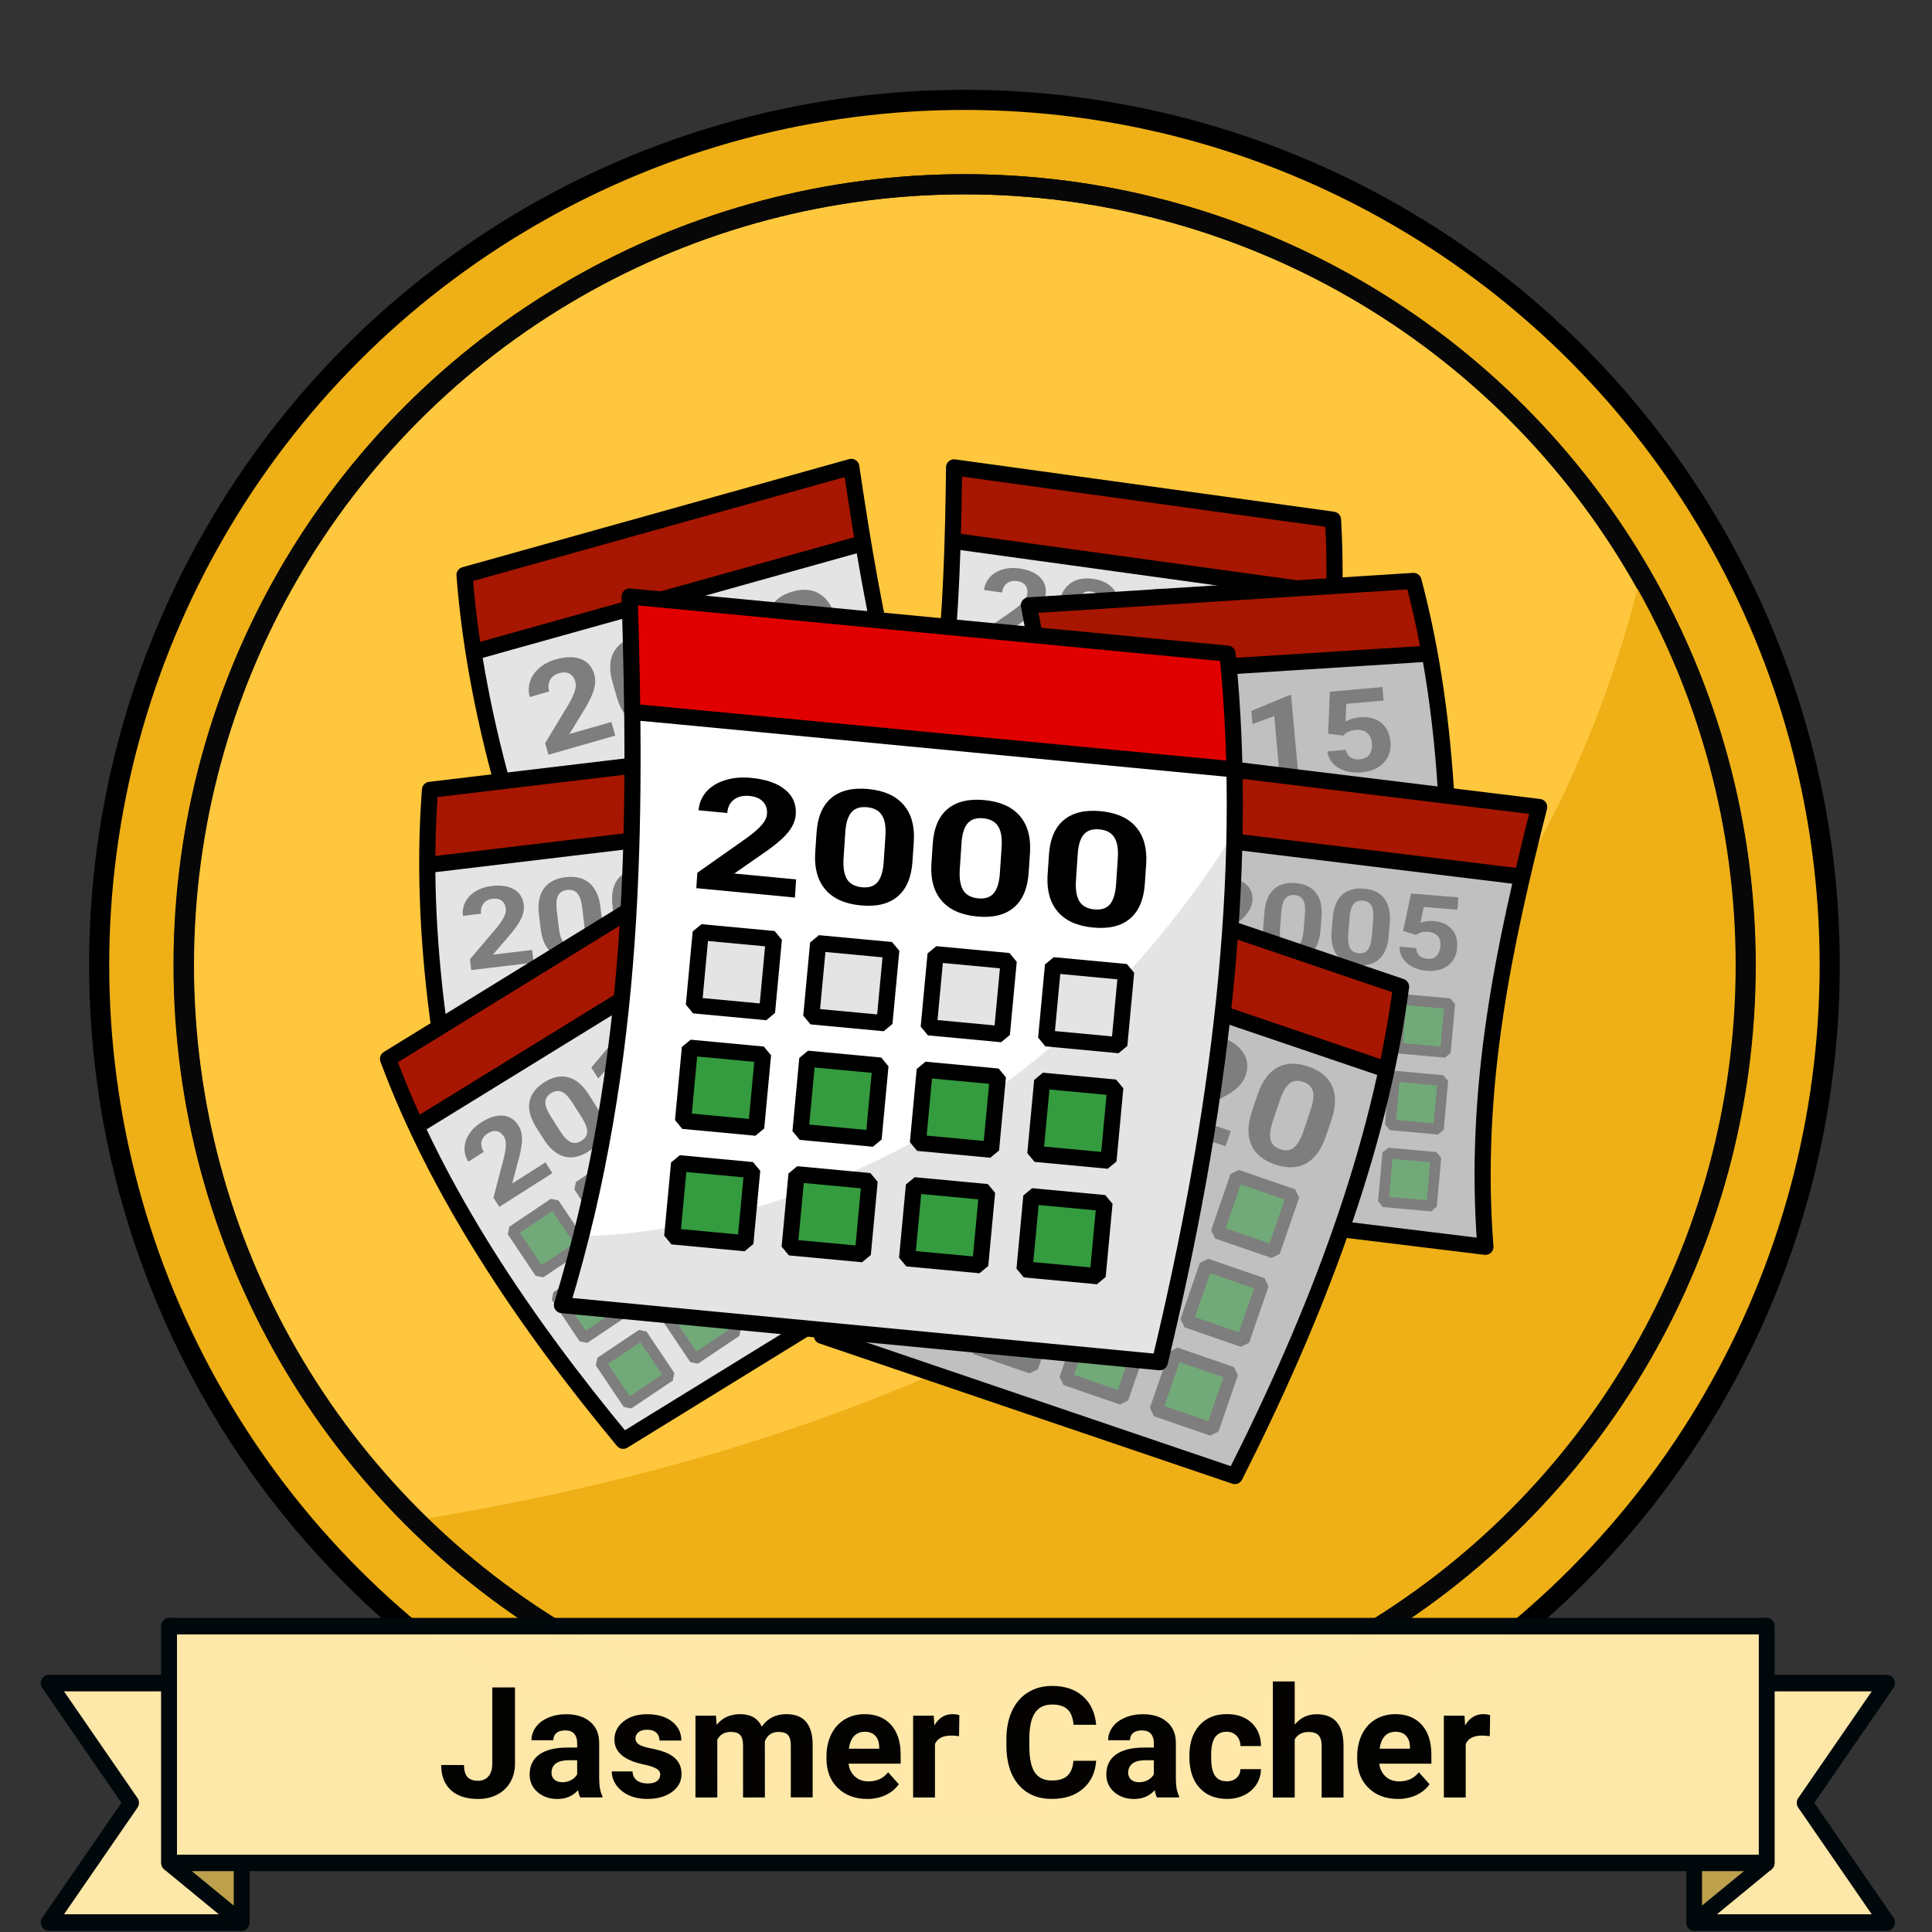
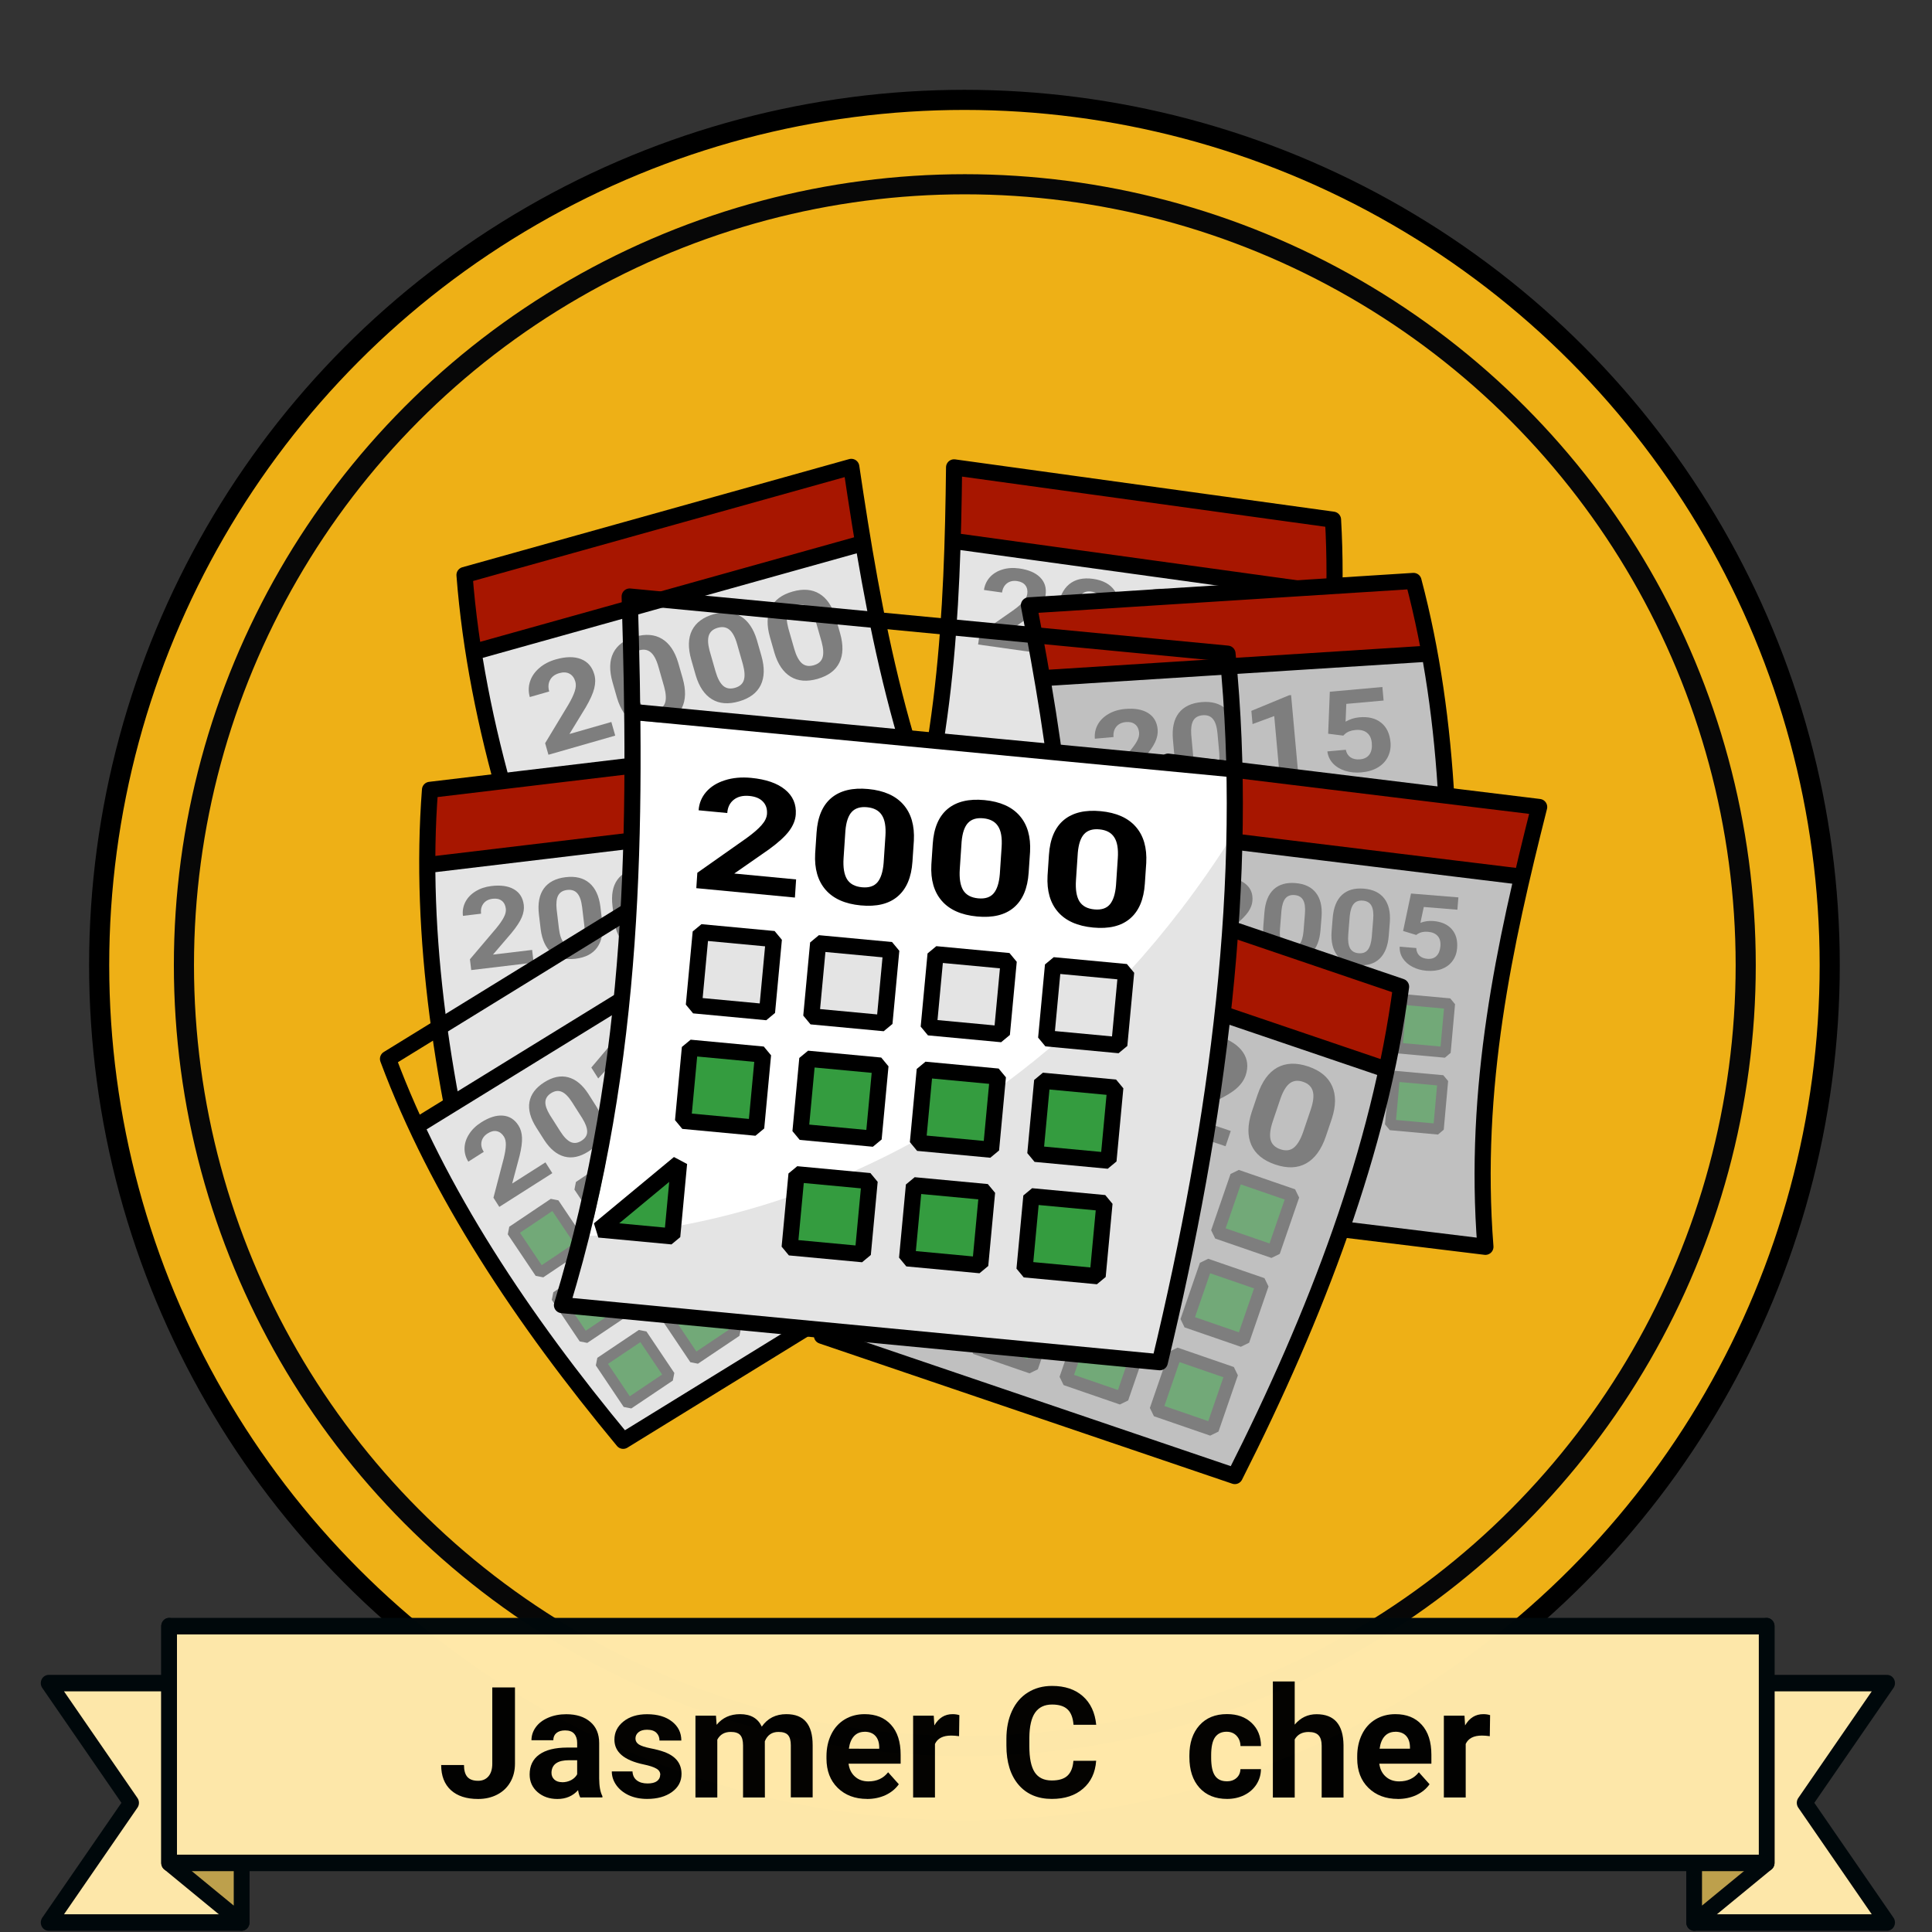
<svg xmlns="http://www.w3.org/2000/svg" xmlns:ns1="http://www.inkscape.org/namespaces/inkscape" xmlns:ns2="http://sodipodi.sourceforge.net/DTD/sodipodi-0.dtd" xmlns:ns3="http://www.openswatchbook.org/uri/2009/osb" xmlns:xlink="http://www.w3.org/1999/xlink" width="120" height="120" viewBox="0 0 31.75 31.75" version="4.1.4" id="BadgeGen" ns1:version="1.0.1 (3bc2e813f5, 2020-09-07)" ns2:docname="BadgeGen_v4.2.svg" style="enable-background:new" ns1:export-filename="D:\Graphics\BadgesPGC\GPSMaze_NoL_v4.1.4.png" ns1:export-xdpi="96" ns1:export-ydpi="96">
  <rect x="0" y="0" width="31.75" height="31.75" fill="#333333" stroke="none" />
  <title id="doctitle">BadgeGen_v4.2</title>
  <defs id="defs31018">
    <linearGradient ns1:collect="always" id="linearGradient8847">
      <stop style="stop-color:#7a7a7a;stop-opacity:1" offset="0" id="stop8843" />
      <stop style="stop-color:#ffffff;stop-opacity:1" offset="1" id="stop8845" />
    </linearGradient>
    <marker ns1:stockid="DotS" orient="auto" refY="0" refX="0" id="DotS" style="overflow:visible" ns1:isstock="true">
      <path id="path6587" d="m -2.5,-1 c 0,2.76 -2.24,5 -5,5 -2.76,0 -5,-2.24 -5,-5 0,-2.76 2.24,-5 5,-5 2.76,0 5,2.24 5,5 z" style="fill:#ebe7e4;fill-opacity:1;fill-rule:evenodd;stroke:#705e43;stroke-width:1pt;stroke-opacity:1" transform="matrix(0.2,0,0,0.2,1.48,0.2)" ns1:connector-curvature="0" />
    </marker>
    <marker ns1:stockid="Arrow2Lend" orient="auto" refY="0" refX="0" id="Arrow2Lend" style="overflow:visible" ns1:isstock="true">
      <path id="path6541" style="fill:#000000;fill-opacity:1;fill-rule:evenodd;stroke:#000000;stroke-width:0.625;stroke-linejoin:round;stroke-opacity:1" d="M 8.719,4.034 -2.207,0.016 8.719,-4.002 c -1.745,2.372 -1.735,5.617 -6e-7,8.035 z" transform="matrix(-1.1,0,0,-1.1,-1.1,0)" ns1:connector-curvature="0" />
    </marker>
    <marker ns1:stockid="Arrow1Lend" orient="auto" refY="0" refX="0" id="Arrow1Lend" style="overflow:visible" ns1:isstock="true">
      <path id="path6523" d="M 0,0 5,-5 -12.5,0 5,5 Z" style="fill:#000000;fill-opacity:1;fill-rule:evenodd;stroke:#000000;stroke-width:1pt;stroke-opacity:1" transform="matrix(-0.8,0,0,-0.8,-10,0)" ns1:connector-curvature="0" />
    </marker>
    <marker ns1:isstock="true" style="overflow:visible" id="marker6488" refX="0" refY="0" orient="auto" ns1:stockid="Arrow2Send">
      <path transform="matrix(-0.3,0,0,-0.3,0.69,0)" d="M 8.719,4.034 -2.207,0.016 8.719,-4.002 c -1.745,2.372 -1.735,5.617 -6e-7,8.035 z" style="fill:#000000;fill-opacity:1;fill-rule:evenodd;stroke:#000000;stroke-width:0.625;stroke-linejoin:round;stroke-opacity:1" id="path6486" ns1:connector-curvature="0" />
    </marker>
    <linearGradient ns1:collect="always" id="linearGradient2122">
      <stop style="stop-color:#648990;stop-opacity:1" offset="0" id="stop2118" />
      <stop style="stop-color:#a3c7cd;stop-opacity:1" offset="1" id="stop2120" />
    </linearGradient>
    <path style="fill:none;stroke:none;stroke-width:0.168;stroke-linecap:butt;stroke-linejoin:miter;stroke-miterlimit:4;stroke-dasharray:none;stroke-opacity:1" d="m -113.657,-389.316 c 0,0 26.398,-10.465 54.26,-0.098" id="path3194-0-2-59" ns1:connector-curvature="0" ns2:nodetypes="cc" ns1:export-xdpi="96" ns1:export-ydpi="96" />
    <path style="fill:none;stroke:none;stroke-width:0.168;stroke-linecap:butt;stroke-linejoin:miter;stroke-miterlimit:4;stroke-dasharray:none;stroke-opacity:1" d="m -113.657,-389.316 c 0,0 26.398,-10.465 54.26,-0.098" id="path3194-0-2-59-4" ns1:connector-curvature="0" ns2:nodetypes="cc" ns1:export-xdpi="96" ns1:export-ydpi="96" />
    <linearGradient id="linearGradient1346" ns3:paint="gradient">
      <stop style="stop-color:#ffffff;stop-opacity:1" offset="0" id="stop1342" />
      <stop style="stop-color:#d6d6d6;stop-opacity:1" offset="1" id="stop1344" />
    </linearGradient>
    <linearGradient id="linearGradient829" ns3:paint="gradient">
      <stop style="stop-color:#fdd573;stop-opacity:1" offset="0" id="stop825" />
      <stop style="stop-color:#fbc231;stop-opacity:1" offset="1" id="stop827" />
    </linearGradient>
    <linearGradient ns3:paint="gradient" id="linearGradient925">
      <stop id="stop921" offset="0" style="stop-color:#f7f7f7;stop-opacity:1" />
      <stop id="stop923" offset="1" style="stop-color:#a9a9a9;stop-opacity:1" />
    </linearGradient>
    <linearGradient id="linearGradient1397" ns3:paint="gradient">
      <stop style="stop-color:#e19b7f;stop-opacity:1" offset="0" id="stop1393" />
      <stop style="stop-color:#c16d44;stop-opacity:1" offset="1" id="stop1395" />
    </linearGradient>
    <linearGradient ns1:collect="always" xlink:href="#linearGradient2122" id="linearGradient2124" x1="18.264" y1="228.881" x2="43.682" y2="235.985" gradientUnits="userSpaceOnUse" />
    <marker ns1:stockid="Arrow2Send" orient="auto" refY="0" refX="0" id="Arrow2Send-3" style="overflow:visible" ns1:isstock="true">
      <path ns1:connector-curvature="0" id="path2562-0" style="fill:#000000;fill-opacity:1;fill-rule:evenodd;stroke:#000000;stroke-width:0.625;stroke-linejoin:round;stroke-opacity:1" d="M 8.719,4.034 -2.207,0.016 8.719,-4.002 c -1.745,2.372 -1.735,5.617 -6e-7,8.035 z" transform="matrix(-0.3,0,0,-0.3,0.69,0)" />
    </marker>
    <linearGradient ns1:collect="always" xlink:href="#linearGradient8847" id="linearGradient8849" x1="36.056" y1="258.339" x2="35.173" y2="256.34" gradientUnits="userSpaceOnUse" />
    <linearGradient ns1:collect="always" xlink:href="#linearGradient8847" id="linearGradient8857" x1="27.45" y1="258.363" x2="26.603" y2="256.34" gradientUnits="userSpaceOnUse" />
    <linearGradient ns1:collect="always" xlink:href="#linearGradient8847" id="linearGradient8859" x1="29.19" y1="258.304" x2="28.331" y2="256.328" gradientUnits="userSpaceOnUse" />
    <linearGradient ns1:collect="always" xlink:href="#linearGradient8847" id="linearGradient8861" x1="30.906" y1="258.328" x2="30.047" y2="256.34" gradientUnits="userSpaceOnUse" />
    <linearGradient ns1:collect="always" xlink:href="#linearGradient8847" id="linearGradient8863" x1="32.611" y1="258.339" x2="31.752" y2="256.34" gradientUnits="userSpaceOnUse" />
    <linearGradient ns1:collect="always" xlink:href="#linearGradient8847" id="linearGradient8865" x1="34.339" y1="258.328" x2="33.469" y2="256.34" gradientUnits="userSpaceOnUse" />
  </defs>
  <ns2:namedview id="base" pagecolor="#ffffff" bordercolor="#666666" borderopacity="1.0" ns1:pageopacity="0" ns1:pageshadow="2" ns1:zoom="0.70710678" ns1:cx="-715.00021" ns1:cy="253.11541" ns1:document-units="px" ns1:current-layer="layer-TheRuggedCacher" showgrid="false" showborder="true" units="px" ns1:window-width="1920" ns1:window-height="1017" ns1:window-x="1912" ns1:window-y="592" ns1:window-maximized="1" ns1:snap-global="false" fit-margin-top="0" fit-margin-left="0" fit-margin-right="0" fit-margin-bottom="0" showguides="false" ns1:showpageshadow="false" ns1:document-rotation="0" />
  <g ns1:label="layer-BadgeBase" ns1:groupmode="layer" id="layer-BadgeBase" style="display:inline" transform="translate(-16.356,-249.181)">
    <g ns1:groupmode="layer" id="layer-gold" ns1:label="layer-Gold" style="">
      <g id="base-Gold" transform="matrix(0.57,0,0,0.57,-37.671,210.232)" style="display:inline;stroke:#000000;stroke-width:0.696;stroke-miterlimit:4;stroke-dasharray:none;stroke-opacity:1" ns1:label="base-Gold" ns1:groupmode="layer">
        <circle r="24.947" cy="96.158" cx="122.59" id="path815-1-1-0" style="opacity:1;fill:#eeb016;fill-opacity:1;fill-rule:evenodd;stroke:#000000;stroke-width:0.58;stroke-linecap:round;stroke-linejoin:bevel;stroke-miterlimit:4;stroke-dasharray:none;stroke-dashoffset:0;stroke-opacity:1;paint-order:markers fill stroke" />
-         <circle r="22.514" cy="96.158" cx="122.59" id="path815-6-8" style="opacity:1;fill:#ffc73d;fill-opacity:1;fill-rule:evenodd;stroke:#000000;stroke-width:0.58;stroke-linecap:round;stroke-linejoin:bevel;stroke-miterlimit:4;stroke-dasharray:none;stroke-dashoffset:0;stroke-opacity:1;paint-order:markers fill stroke" />
        <path style="display:inline;opacity:1;fill:#eeb016;fill-opacity:1;fill-rule:evenodd;stroke:none;stroke-width:0.58;stroke-linecap:round;stroke-linejoin:bevel;stroke-miterlimit:4;stroke-dasharray:none;stroke-dashoffset:0;stroke-opacity:1;paint-order:markers fill stroke;enable-background:new" d="m 142.099,84.901 c 6.217,10.768 2.746,24.933 -8.241,30.755 -10.03,5.315 -19.206,3.266 -27.146,-3.483 24.854,-4.013 32.902,-17.113 35.386,-27.272 z" id="path815-7-4-0-0-1-0" ns1:connector-curvature="0" ns2:nodetypes="cscc" />
        <circle r="22.514" cy="96.158" cx="122.601" id="path815-7-4-0-0-8" style="display:inline;opacity:1;fill:none;fill-opacity:1;fill-rule:evenodd;stroke:#070707;stroke-width:0.58;stroke-linecap:round;stroke-linejoin:bevel;stroke-miterlimit:4;stroke-dasharray:none;stroke-dashoffset:0;stroke-opacity:1;paint-order:markers fill stroke;enable-background:new" />
      </g>
    </g>
  </g>
  <g ns1:groupmode="layer" id="layer-icons" ns1:label="layer-icons" style="display:inline" transform="translate(-16.356,-249.181)">
    <g ns1:groupmode="layer" id="layer-TheJasmerCacher" ns1:label="layer-TheJasmerCacher" transform="translate(3.591,7.319)" style="">
      <g transform="matrix(0.593,0,0,0.593,129.035,115.787)" id="icon-TheJasmerCacher" ns1:groupmode="layer" style="display:inline">
        <g ns1:groupmode="layer" id="layer1" ns1:label="jasmer">
          <g style="display:inline;enable-background:new" transform="matrix(0.329,0,0,0.329,-202.451,208.395)" id="g1081-2">
            <g transform="matrix(0.869,0.12,-0.12,0.869,35.044,-31.64)" id="g894-55" style="display:inline">
              <path style="opacity:1;fill:#e4e4e4;fill-opacity:1;fill-rule:evenodd;stroke:none;stroke-width:0.361;stroke-linecap:square;stroke-linejoin:round;stroke-miterlimit:4;stroke-dasharray:none;stroke-dashoffset:0;stroke-opacity:1;paint-order:normal" d="m 327.125,482.845 c 0,-0.085 0.435,-2.529 0.967,-5.43 4.252,-23.201 5.88,-45.371 5.448,-74.217 -0.288,-19.287 -0.636,-25.807 -2.394,-44.815 -0.545,-5.897 -0.991,-10.84 -0.991,-10.985 0,-0.145 30.881,-0.263 68.625,-0.263 h 68.625 l 0.326,2.904 c 3.915,34.824 2.648,79.782 -3.571,126.774 l -0.819,6.187 h -68.109 c -37.46,0 -68.109,-0.07 -68.109,-0.155 z" id="path888-0" ns1:connector-curvature="0" transform="scale(0.265)" />
              <g id="g825-7">
                <path ns2:nodetypes="csccscc" transform="scale(0.265)" ns1:connector-curvature="0" id="path821-0" d="m 325.585,320.034 c -0.17,-0.594 4.256,-0.372 69.206,-0.372 h 69.133 c 2.622,5.592 3.447,20.745 4.857,26.611 0.172,0.594 -1.618,-0.856 -67.094,-0.629 l -72.968,0.253 c 0.152,-3.619 -2.497,-23.078 -3.134,-25.862 z" style="opacity:1;fill:#a71600;fill-opacity:1;fill-rule:evenodd;stroke:none;stroke-width:0.714;stroke-linecap:square;stroke-linejoin:round;stroke-miterlimit:4;stroke-dasharray:none;stroke-dashoffset:0;stroke-opacity:1;paint-order:normal" />
                <path ns2:nodetypes="ccccccc" ns1:connector-curvature="0" d="M 86.923,91.551 H 123.965 M 86.145,84.543 H 122.876 c 2.681,13.524 2.145,28.401 0,43.535 H 86.145 c 3.129,-15.455 1.734,-29.793 0,-43.535 z" style="fill:none;stroke:#000000;stroke-width:1.548;stroke-linecap:butt;stroke-linejoin:round;stroke-miterlimit:4;stroke-dasharray:none;stroke-opacity:1" id="path818-7-7" />
              </g>
              <g aria-label="2000" transform="matrix(1.071,0.003,-0.003,0.934,0,0)" style="font-style:normal;font-weight:normal;font-size:57.804px;line-height:1.25;font-family:sans-serif;letter-spacing:0px;word-spacing:0px;fill:#7e7e7e;fill-opacity:1;stroke:none;stroke-width:1.445" id="text4733">
                <path d="m 90.676,107.946 h -5.634 v -1.118 l 2.659,-2.834 q 0.548,-0.598 0.807,-1.044 0.265,-0.446 0.265,-0.847 0,-0.548 -0.277,-0.858 -0.277,-0.316 -0.79,-0.316 -0.553,0 -0.875,0.384 -0.316,0.378 -0.316,0.999 h -1.637 q 0,-0.751 0.356,-1.372 0.361,-0.621 1.016,-0.971 0.655,-0.356 1.485,-0.356 1.27,0 1.97,0.61 0.706,0.61 0.706,1.722 0,0.61 -0.316,1.242 -0.316,0.632 -1.084,1.473 l -1.868,1.97 h 3.534 z" style="font-style:normal;font-variant:normal;font-weight:bold;font-stretch:normal;font-size:11.561px;font-family:Roboto;-inkscape-font-specification:'Roboto Bold';fill:#7e7e7e;fill-opacity:1;stroke-width:1.445" id="path4851" ns1:connector-curvature="0" />
                <path d="m 97.213,104.548 q 0,1.705 -0.706,2.608 -0.706,0.903 -2.066,0.903 -1.343,0 -2.055,-0.886 -0.711,-0.886 -0.728,-2.54 v -1.513 q 0,-1.722 0.711,-2.614 0.717,-0.892 2.06,-0.892 1.343,0 2.055,0.886 0.711,0.881 0.728,2.535 z m -1.631,-1.66 q 0,-1.022 -0.282,-1.485 -0.277,-0.469 -0.869,-0.469 -0.576,0 -0.852,0.446 -0.271,0.44 -0.288,1.383 v 1.998 q 0,1.005 0.271,1.496 0.277,0.485 0.881,0.485 0.598,0 0.864,-0.469 0.265,-0.469 0.277,-1.434 z" style="font-style:normal;font-variant:normal;font-weight:bold;font-stretch:normal;font-size:11.561px;font-family:Roboto;-inkscape-font-specification:'Roboto Bold';fill:#7e7e7e;fill-opacity:1;stroke-width:1.445" id="path4853" ns1:connector-curvature="0" />
                <path d="m 103.851,104.548 q 0,1.705 -0.706,2.608 -0.706,0.903 -2.066,0.903 -1.344,0 -2.055,-0.886 -0.711,-0.886 -0.728,-2.54 v -1.513 q 0,-1.722 0.711,-2.614 0.717,-0.892 2.06,-0.892 1.343,0 2.055,0.886 0.711,0.881 0.728,2.535 z m -1.631,-1.66 q 0,-1.022 -0.282,-1.485 -0.277,-0.469 -0.869,-0.469 -0.576,0 -0.852,0.446 -0.271,0.44 -0.288,1.383 v 1.998 q 0,1.005 0.271,1.496 0.277,0.485 0.881,0.485 0.598,0 0.864,-0.469 0.265,-0.469 0.277,-1.434 z" style="font-style:normal;font-variant:normal;font-weight:bold;font-stretch:normal;font-size:11.561px;font-family:Roboto;-inkscape-font-specification:'Roboto Bold';fill:#7e7e7e;fill-opacity:1;stroke-width:1.445" id="path4855" ns1:connector-curvature="0" />
                <path d="m 110.49,104.548 q 0,1.705 -0.706,2.608 -0.706,0.903 -2.066,0.903 -1.343,0 -2.055,-0.886 -0.711,-0.886 -0.728,-2.54 v -1.513 q 0,-1.722 0.711,-2.614 0.717,-0.892 2.06,-0.892 1.343,0 2.055,0.886 0.711,0.881 0.728,2.535 z m -1.631,-1.66 q 0,-1.022 -0.282,-1.485 -0.277,-0.469 -0.869,-0.469 -0.576,0 -0.852,0.446 -0.271,0.44 -0.288,1.383 v 1.998 q 0,1.005 0.271,1.496 0.277,0.485 0.881,0.485 0.598,0 0.864,-0.469 0.265,-0.469 0.277,-1.434 z" style="font-style:normal;font-variant:normal;font-weight:bold;font-stretch:normal;font-size:11.561px;font-family:Roboto;-inkscape-font-specification:'Roboto Bold';fill:#7e7e7e;fill-opacity:1;stroke-width:1.445" id="path4858" ns1:connector-curvature="0" />
              </g>
            </g>
            <g transform="matrix(0.882,-0.056,0.056,0.882,25.346,-5.954)" id="g894-5-5" style="display:inline">
              <path style="opacity:1;fill:#c0c0c0;fill-opacity:1;fill-rule:evenodd;stroke:none;stroke-width:0.361;stroke-linecap:square;stroke-linejoin:round;stroke-miterlimit:4;stroke-dasharray:none;stroke-dashoffset:0;stroke-opacity:1;paint-order:normal" d="m 327.125,482.845 c 0,-0.085 0.435,-2.529 0.967,-5.43 4.252,-23.201 5.88,-45.371 5.448,-74.217 -0.288,-19.287 -0.636,-25.807 -2.394,-44.815 -0.545,-5.897 -0.991,-10.84 -0.991,-10.985 0,-0.145 30.881,-0.263 68.625,-0.263 h 68.625 l 0.326,2.904 c 3.915,34.824 2.648,79.782 -3.571,126.774 l -0.819,6.187 h -68.109 c -37.46,0 -68.109,-0.07 -68.109,-0.155 z" id="path888-5-9" ns1:connector-curvature="0" transform="scale(0.265)" />
              <g id="g825-8-4">
                <path ns2:nodetypes="csccscc" transform="scale(0.265)" ns1:connector-curvature="0" id="path821-7-4" d="m 325.585,320.034 c -0.17,-0.594 4.256,-0.372 69.206,-0.372 h 69.133 c 2.622,5.592 3.447,20.745 4.857,26.611 0.172,0.594 -1.618,-0.856 -67.094,-0.629 l -72.968,0.253 c 0.152,-3.619 -2.497,-23.078 -3.134,-25.862 z" style="opacity:1;fill:#a71600;fill-opacity:1;fill-rule:evenodd;stroke:none;stroke-width:0.714;stroke-linecap:square;stroke-linejoin:round;stroke-miterlimit:4;stroke-dasharray:none;stroke-dashoffset:0;stroke-opacity:1;paint-order:normal" />
                <path ns2:nodetypes="ccccccc" ns1:connector-curvature="0" d="M 86.923,91.551 H 123.965 M 86.145,84.543 H 122.876 c 2.681,13.524 2.145,28.401 0,43.535 H 86.145 c 3.129,-15.455 1.734,-29.793 0,-43.535 z" style="fill:none;stroke:#000000;stroke-width:1.536;stroke-linecap:butt;stroke-linejoin:round;stroke-miterlimit:4;stroke-dasharray:none;stroke-opacity:1" id="path818-2-6" />
              </g>
              <g aria-label="2015" transform="matrix(1.071,-0.028,0.025,0.933,0,0)" style="font-style:normal;font-weight:normal;font-size:58.914px;line-height:1.25;font-family:sans-serif;letter-spacing:0px;word-spacing:0px;display:inline;fill:#7e7e7e;fill-opacity:1;stroke:none;stroke-width:1.473;enable-background:new" id="text4733-3">
                <path d="m 88.948,112.872 h -5.742 v -1.139 l 2.71,-2.888 q 0.558,-0.61 0.823,-1.064 0.27,-0.455 0.27,-0.863 0,-0.558 -0.282,-0.875 -0.282,-0.322 -0.805,-0.322 -0.564,0 -0.892,0.391 -0.322,0.385 -0.322,1.018 h -1.668 q 0,-0.765 0.362,-1.398 0.368,-0.633 1.036,-0.99 0.667,-0.362 1.513,-0.362 1.294,0 2.008,0.621 0.719,0.621 0.719,1.755 0,0.621 -0.322,1.266 -0.322,0.644 -1.105,1.502 l -1.904,2.008 h 3.602 z" style="font-style:normal;font-variant:normal;font-weight:bold;font-stretch:normal;font-size:11.783px;font-family:Roboto;-inkscape-font-specification:'Roboto Bold';fill:#7e7e7e;fill-opacity:1;stroke-width:1.473" id="path4841" ns1:connector-curvature="0" />
                <path d="m 95.611,109.409 q 0,1.737 -0.719,2.658 -0.719,0.921 -2.106,0.921 -1.369,0 -2.094,-0.903 -0.725,-0.903 -0.742,-2.589 v -1.542 q 0,-1.755 0.725,-2.664 0.731,-0.909 2.1,-0.909 1.369,0 2.094,0.903 0.725,0.898 0.742,2.583 z m -1.663,-1.691 q 0,-1.041 -0.288,-1.513 -0.282,-0.478 -0.886,-0.478 -0.587,0 -0.869,0.455 -0.276,0.449 -0.293,1.41 v 2.037 q 0,1.024 0.276,1.525 0.282,0.495 0.898,0.495 0.61,0 0.88,-0.478 0.27,-0.478 0.282,-1.461 z" style="font-style:normal;font-variant:normal;font-weight:bold;font-stretch:normal;font-size:11.783px;font-family:Roboto;-inkscape-font-specification:'Roboto Bold';fill:#7e7e7e;fill-opacity:1;stroke-width:1.473" id="path4843" ns1:connector-curvature="0" />
                <path d="m 100.777,112.872 h -1.663 v -6.409 l -1.985,0.616 v -1.352 l 3.469,-1.243 h 0.178 z" style="font-style:normal;font-variant:normal;font-weight:bold;font-stretch:normal;font-size:11.783px;font-family:Roboto;-inkscape-font-specification:'Roboto Bold';fill:#7e7e7e;fill-opacity:1;stroke-width:1.473" id="path4845" ns1:connector-curvature="0" />
                <path d="m 103.751,108.753 0.483,-4.257 h 4.695 v 1.387 h -3.331 l -0.207,1.801 q 0.593,-0.316 1.26,-0.316 1.197,0 1.876,0.742 0.679,0.742 0.679,2.077 0,0.811 -0.345,1.456 -0.339,0.639 -0.978,0.995 -0.639,0.351 -1.507,0.351 -0.759,0 -1.41,-0.305 -0.65,-0.311 -1.03,-0.869 -0.374,-0.558 -0.397,-1.271 h 1.645 q 0.052,0.524 0.362,0.817 0.316,0.288 0.823,0.288 0.564,0 0.869,-0.403 0.305,-0.408 0.305,-1.151 0,-0.713 -0.351,-1.093 -0.351,-0.38 -0.995,-0.38 -0.593,0 -0.961,0.311 l -0.161,0.15 z" style="font-style:normal;font-variant:normal;font-weight:bold;font-stretch:normal;font-size:11.783px;font-family:Roboto;-inkscape-font-specification:'Roboto Bold';fill:#7e7e7e;fill-opacity:1;stroke-width:1.473" id="path4848" ns1:connector-curvature="0" />
              </g>
            </g>
            <g transform="matrix(-0.851,-0.104,-0.104,0.851,231.144,17.786)" id="g894-3-2" style="display:inline">
              <path style="opacity:1;fill:#c0c0c0;fill-opacity:1;fill-rule:evenodd;stroke:none;stroke-width:0.361;stroke-linecap:square;stroke-linejoin:round;stroke-miterlimit:4;stroke-dasharray:none;stroke-dashoffset:0;stroke-opacity:1;paint-order:normal" d="m 327.125,482.845 c 0,-0.085 0.435,-2.529 0.967,-5.43 4.252,-23.201 5.88,-45.371 5.448,-74.217 -0.288,-19.287 -0.636,-25.807 -2.394,-44.815 -0.545,-5.897 -0.991,-10.84 -0.991,-10.985 0,-0.145 30.881,-0.263 68.625,-0.263 h 68.625 l 0.326,2.904 c 3.915,34.824 2.648,79.782 -3.571,126.774 l -0.819,6.187 h -68.109 c -37.46,0 -68.109,-0.07 -68.109,-0.155 z" id="path888-1-1" ns1:connector-curvature="0" transform="scale(0.265)" />
              <g id="g825-5-1">
                <path ns2:nodetypes="csccscc" transform="scale(0.265)" ns1:connector-curvature="0" id="path821-6-0" d="m 325.585,320.034 c -0.17,-0.594 4.256,-0.372 69.206,-0.372 h 69.133 c 2.622,5.592 3.447,20.745 4.857,26.611 0.172,0.594 -1.618,-0.856 -67.094,-0.629 l -72.968,0.253 c 0.152,-3.619 -2.497,-23.078 -3.134,-25.862 z" style="opacity:1;fill:#a71600;fill-opacity:1;fill-rule:evenodd;stroke:none;stroke-width:0.714;stroke-linecap:square;stroke-linejoin:round;stroke-miterlimit:4;stroke-dasharray:none;stroke-dashoffset:0;stroke-opacity:1;paint-order:normal" />
                <path ns2:nodetypes="ccccccc" ns1:connector-curvature="0" d="M 86.923,91.551 H 123.965 M 86.145,84.543 H 122.876 c 2.681,13.524 2.145,28.401 0,43.535 H 86.145 c 3.129,-15.455 1.734,-29.793 0,-43.535 z" style="fill:none;stroke:#000000;stroke-width:1.584;stroke-linecap:butt;stroke-linejoin:round;stroke-miterlimit:4;stroke-dasharray:none;stroke-opacity:1" id="path818-4-4" />
              </g>
              <g id="g3659-0-3-5" transform="matrix(-0.84,-0.026,-0.027,0.848,187.267,30.052)" style="display:inline;fill:#72a978;fill-opacity:1;stroke:#7e7e7e;stroke-width:1.242;stroke-miterlimit:0.2;stroke-dasharray:none;stroke-opacity:1;enable-background:new">
                <g transform="translate(-0.019)" id="g3601-2-6-3" style="fill:#72a978;fill-opacity:1;stroke:#7e7e7e;stroke-width:1.242;stroke-miterlimit:0.2;stroke-dasharray:none;stroke-opacity:1">
                  <path style="opacity:1;fill:#72a978;fill-opacity:1;fill-rule:evenodd;stroke:#7e7e7e;stroke-width:1.242;stroke-linecap:round;stroke-linejoin:miter;stroke-miterlimit:0.2;stroke-dasharray:none;stroke-dashoffset:0;stroke-opacity:1;paint-order:normal" d="m 76.965,91.507 h 5.658 v 5.658 h -5.658 z" id="rect3567-2-7-1" ns1:connector-curvature="0" />
                  <path style="display:inline;opacity:1;fill:#72a978;fill-opacity:1;fill-rule:evenodd;stroke:#7e7e7e;stroke-width:1.242;stroke-linecap:round;stroke-linejoin:miter;stroke-miterlimit:0.2;stroke-dasharray:none;stroke-dashoffset:0;stroke-opacity:1;paint-order:normal;enable-background:new" d="m 86.048,91.507 h 5.658 v 5.658 h -5.658 z" id="rect3567-8-3-9-5" ns1:connector-curvature="0" />
                  <path style="display:inline;opacity:1;fill:#72a978;fill-opacity:1;fill-rule:evenodd;stroke:#7e7e7e;stroke-width:1.242;stroke-linecap:round;stroke-linejoin:miter;stroke-miterlimit:0.2;stroke-dasharray:none;stroke-dashoffset:0;stroke-opacity:1;paint-order:normal;enable-background:new" d="m 95.131,91.507 h 5.658 v 5.658 h -5.658 z" id="rect3567-83-8-1-8" ns1:connector-curvature="0" />
                  <path style="display:inline;opacity:1;fill:#72a978;fill-opacity:1;fill-rule:evenodd;stroke:#7e7e7e;stroke-width:1.242;stroke-linecap:round;stroke-linejoin:miter;stroke-miterlimit:0.2;stroke-dasharray:none;stroke-dashoffset:0;stroke-opacity:1;paint-order:normal;enable-background:new" d="m 104.214,91.507 h 5.658 v 5.658 h -5.658 z" id="rect3567-1-10-6-6" ns1:connector-curvature="0" />
                </g>
                <g id="g3601-8-4-9-9" style="display:inline;fill:#72a978;fill-opacity:1;stroke:#7e7e7e;stroke-width:1.242;stroke-miterlimit:0.2;stroke-dasharray:none;stroke-opacity:1;enable-background:new" transform="translate(-0.019,8.935)">
                  <path style="opacity:1;fill:#72a978;fill-opacity:1;fill-rule:evenodd;stroke:#7e7e7e;stroke-width:1.242;stroke-linecap:round;stroke-linejoin:miter;stroke-miterlimit:0.2;stroke-dasharray:none;stroke-dashoffset:0;stroke-opacity:1;paint-order:normal" d="m 76.965,91.507 h 5.658 v 5.658 h -5.658 z" id="rect3567-4-3-5-3" ns1:connector-curvature="0" />
                  <path style="display:inline;opacity:1;fill:#72a978;fill-opacity:1;fill-rule:evenodd;stroke:#7e7e7e;stroke-width:1.242;stroke-linecap:round;stroke-linejoin:miter;stroke-miterlimit:0.2;stroke-dasharray:none;stroke-dashoffset:0;stroke-opacity:1;paint-order:normal;enable-background:new" d="m 86.048,91.507 h 5.658 v 5.658 h -5.658 z" id="rect3567-8-9-1-5-4" ns1:connector-curvature="0" />
                  <path style="display:inline;opacity:1;fill:#72a978;fill-opacity:1;fill-rule:evenodd;stroke:#7e7e7e;stroke-width:1.242;stroke-linecap:round;stroke-linejoin:miter;stroke-miterlimit:0.2;stroke-dasharray:none;stroke-dashoffset:0;stroke-opacity:1;paint-order:normal;enable-background:new" d="m 95.131,91.507 h 5.658 v 5.658 h -5.658 z" id="rect3567-83-7-7-7-8" ns1:connector-curvature="0" />
                  <path style="display:inline;opacity:1;fill:#72a978;fill-opacity:1;fill-rule:evenodd;stroke:#7e7e7e;stroke-width:1.242;stroke-linecap:round;stroke-linejoin:miter;stroke-miterlimit:0.2;stroke-dasharray:none;stroke-dashoffset:0;stroke-opacity:1;paint-order:normal;enable-background:new" d="m 104.214,91.507 h 5.658 v 5.658 h -5.658 z" id="rect3567-1-1-7-1-4" ns1:connector-curvature="0" />
                </g>
                <g id="g3601-6-9-8-4" style="display:inline;fill:#72a978;fill-opacity:1;stroke:#7e7e7e;stroke-width:1.242;stroke-miterlimit:0.2;stroke-dasharray:none;stroke-opacity:1;enable-background:new" transform="translate(-0.019,17.87)">
                  <path style="opacity:1;fill:#72a978;fill-opacity:1;fill-rule:evenodd;stroke:#7e7e7e;stroke-width:1.242;stroke-linecap:round;stroke-linejoin:miter;stroke-miterlimit:0.2;stroke-dasharray:none;stroke-dashoffset:0;stroke-opacity:1;paint-order:normal" d="m 76.965,91.507 h 5.658 v 5.658 h -5.658 z" id="rect3567-3-5-0-6" ns1:connector-curvature="0" />
                  <path style="display:inline;opacity:1;fill:#72a978;fill-opacity:1;fill-rule:evenodd;stroke:#7e7e7e;stroke-width:1.242;stroke-linecap:round;stroke-linejoin:miter;stroke-miterlimit:0.2;stroke-dasharray:none;stroke-dashoffset:0;stroke-opacity:1;paint-order:normal;enable-background:new" d="m 86.048,91.507 h 5.658 v 5.658 h -5.658 z" id="rect3567-8-0-5-9-7" ns1:connector-curvature="0" />
                  <path style="display:inline;opacity:1;fill:#72a978;fill-opacity:1;fill-rule:evenodd;stroke:#7e7e7e;stroke-width:1.242;stroke-linecap:round;stroke-linejoin:miter;stroke-miterlimit:0.2;stroke-dasharray:none;stroke-dashoffset:0;stroke-opacity:1;paint-order:normal;enable-background:new" d="m 95.131,91.507 h 5.658 v 5.658 h -5.658 z" id="rect3567-83-4-0-7-4" ns1:connector-curvature="0" />
-                   <path style="display:inline;opacity:1;fill:#72a978;fill-opacity:1;fill-rule:evenodd;stroke:#7e7e7e;stroke-width:1.242;stroke-linecap:round;stroke-linejoin:miter;stroke-miterlimit:0.2;stroke-dasharray:none;stroke-dashoffset:0;stroke-opacity:1;paint-order:normal;enable-background:new" d="m 104.214,91.507 h 5.658 v 5.658 h -5.658 z" id="rect3567-1-14-5-8-8" ns1:connector-curvature="0" />
                </g>
              </g>
              <g aria-label="2005" transform="matrix(-1.065,-0.043,-0.039,0.938,0,0)" style="font-style:normal;font-weight:normal;font-size:54.972px;line-height:1.25;font-family:sans-serif;letter-spacing:0px;word-spacing:0px;display:inline;fill:#7e7e7e;fill-opacity:1;stroke:none;stroke-width:1.374;enable-background:new" id="text4733-9">
                <path d="m -109.448,104.211 h -5.358 v -1.063 l 2.528,-2.695 q 0.521,-0.569 0.768,-0.993 0.252,-0.424 0.252,-0.805 0,-0.521 -0.263,-0.816 -0.263,-0.301 -0.752,-0.301 -0.526,0 -0.832,0.365 -0.301,0.36 -0.301,0.95 h -1.557 q 0,-0.714 0.338,-1.305 0.344,-0.591 0.966,-0.923 0.623,-0.338 1.412,-0.338 1.208,0 1.874,0.58 0.671,0.58 0.671,1.637 0,0.58 -0.301,1.181 -0.301,0.601 -1.031,1.401 l -1.777,1.874 h 3.361 z" style="font-style:normal;font-variant:normal;font-weight:bold;font-stretch:normal;font-size:10.994px;font-family:Roboto;-inkscape-font-specification:'Roboto Bold';fill:#7e7e7e;fill-opacity:1;stroke-width:1.374" id="path4831" ns1:connector-curvature="0" />
                <path d="m -103.231,100.979 q 0,1.621 -0.671,2.48 -0.671,0.859 -1.965,0.859 -1.278,0 -1.954,-0.843 -0.676,-0.843 -0.693,-2.416 v -1.439 q 0,-1.637 0.676,-2.486 0.682,-0.848 1.959,-0.848 1.278,0 1.954,0.843 0.676,0.837 0.693,2.41 z m -1.551,-1.578 q 0,-0.972 -0.268,-1.412 -0.263,-0.446 -0.827,-0.446 -0.548,0 -0.811,0.424 -0.258,0.419 -0.274,1.315 v 1.9 q 0,0.956 0.258,1.423 0.263,0.462 0.837,0.462 0.569,0 0.821,-0.446 0.252,-0.446 0.263,-1.364 z" style="font-style:normal;font-variant:normal;font-weight:bold;font-stretch:normal;font-size:10.994px;font-family:Roboto;-inkscape-font-specification:'Roboto Bold';fill:#7e7e7e;fill-opacity:1;stroke-width:1.374" id="path4833" ns1:connector-curvature="0" />
                <path d="m -96.918,100.979 q 0,1.621 -0.671,2.48 -0.671,0.859 -1.965,0.859 -1.278,0 -1.954,-0.843 -0.676,-0.843 -0.693,-2.416 v -1.439 q 0,-1.637 0.676,-2.486 0.682,-0.848 1.959,-0.848 1.278,0 1.954,0.843 0.676,0.837 0.693,2.41 z m -1.551,-1.578 q 0,-0.972 -0.268,-1.412 -0.263,-0.446 -0.827,-0.446 -0.548,0 -0.811,0.424 -0.258,0.419 -0.274,1.315 v 1.9 q 0,0.956 0.258,1.423 0.263,0.462 0.837,0.462 0.569,0 0.821,-0.446 0.252,-0.446 0.263,-1.364 z" style="font-style:normal;font-variant:normal;font-weight:bold;font-stretch:normal;font-size:10.994px;font-family:Roboto;-inkscape-font-specification:'Roboto Bold';fill:#7e7e7e;fill-opacity:1;stroke-width:1.374" id="path4836" ns1:connector-curvature="0" />
                <path d="m -95.635,100.367 0.451,-3.973 h 4.381 v 1.294 h -3.108 l -0.193,1.68 q 0.553,-0.295 1.176,-0.295 1.117,0 1.75,0.693 0.633,0.693 0.633,1.938 0,0.757 -0.322,1.358 -0.317,0.596 -0.913,0.929 -0.596,0.327 -1.407,0.327 -0.709,0 -1.315,-0.285 -0.607,-0.29 -0.961,-0.811 -0.349,-0.521 -0.37,-1.186 h 1.535 q 0.048,0.489 0.338,0.762 0.295,0.268 0.768,0.268 0.526,0 0.811,-0.376 0.285,-0.381 0.285,-1.074 0,-0.666 -0.327,-1.02 -0.327,-0.354 -0.929,-0.354 -0.553,0 -0.897,0.29 l -0.15,0.14 z" style="font-style:normal;font-variant:normal;font-weight:bold;font-stretch:normal;font-size:10.994px;font-family:Roboto;-inkscape-font-specification:'Roboto Bold';fill:#7e7e7e;fill-opacity:1;stroke-width:1.374" id="path4838" ns1:connector-curvature="0" />
              </g>
            </g>
            <g transform="rotate(18.763,95.743,134.212)" id="g894-9-7" style="display:inline">
              <path style="opacity:1;fill:#c0c0c0;fill-opacity:1;fill-rule:evenodd;stroke:none;stroke-width:0.361;stroke-linecap:square;stroke-linejoin:round;stroke-miterlimit:4;stroke-dasharray:none;stroke-dashoffset:0;stroke-opacity:1;paint-order:normal" d="m 327.125,482.845 c 0,-0.085 0.435,-2.529 0.967,-5.43 4.252,-23.201 5.88,-45.371 5.448,-74.217 -0.288,-19.287 -0.636,-25.807 -2.394,-44.815 -0.545,-5.897 -0.991,-10.84 -0.991,-10.985 0,-0.145 30.881,-0.263 68.625,-0.263 h 68.625 l 0.326,2.904 c 3.915,34.824 2.648,79.782 -3.571,126.774 l -0.819,6.187 h -68.109 c -37.46,0 -68.109,-0.07 -68.109,-0.155 z" id="path888-7-3" ns1:connector-curvature="0" transform="scale(0.265)" />
              <g id="g825-89-8">
                <path ns2:nodetypes="csccscc" transform="scale(0.265)" ns1:connector-curvature="0" id="path821-1-0" d="m 325.585,320.034 c -0.17,-0.594 4.256,-0.372 69.206,-0.372 h 69.133 c 2.622,5.592 3.447,20.745 4.857,26.611 0.172,0.594 -1.618,-0.856 -67.094,-0.629 l -72.968,0.253 c 0.152,-3.619 -2.497,-23.078 -3.134,-25.862 z" style="opacity:1;fill:#a71600;fill-opacity:1;fill-rule:evenodd;stroke:none;stroke-width:0.714;stroke-linecap:square;stroke-linejoin:round;stroke-miterlimit:4;stroke-dasharray:none;stroke-dashoffset:0;stroke-opacity:1;paint-order:normal" />
                <path ns2:nodetypes="ccccccc" ns1:connector-curvature="0" d="M 86.923,91.551 H 123.965 M 86.145,84.543 H 122.876 c 2.681,13.524 2.145,28.401 0,43.535 H 86.145 c 3.129,-15.455 1.734,-29.793 0,-43.535 z" style="fill:none;stroke:#000000;stroke-width:1.358;stroke-linecap:butt;stroke-linejoin:round;stroke-miterlimit:4;stroke-dasharray:none;stroke-opacity:1" id="path818-53-8" />
              </g>
              <g id="g3659-0-7" transform="matrix(0.886,0.004,-0.004,0.886,22.948,22.611)" style="display:inline;fill:#72a978;fill-opacity:1;stroke:#7e7e7e;stroke-width:1.242;stroke-miterlimit:0.2;stroke-dasharray:none;stroke-opacity:1;enable-background:new">
                <g transform="translate(-0.019)" id="g3601-2-4" style="fill:#72a978;fill-opacity:1;stroke:#7e7e7e;stroke-width:1.242;stroke-miterlimit:0.2;stroke-dasharray:none;stroke-opacity:1">
                  <path style="opacity:1;fill:#72a978;fill-opacity:1;fill-rule:evenodd;stroke:#7e7e7e;stroke-width:1.242;stroke-linecap:round;stroke-linejoin:miter;stroke-miterlimit:0.2;stroke-dasharray:none;stroke-dashoffset:0;stroke-opacity:1;paint-order:normal" d="m 76.965,91.507 h 5.658 v 5.658 h -5.658 z" id="rect3567-2-1" ns1:connector-curvature="0" />
                  <path style="display:inline;opacity:1;fill:#72a978;fill-opacity:1;fill-rule:evenodd;stroke:#7e7e7e;stroke-width:1.242;stroke-linecap:round;stroke-linejoin:miter;stroke-miterlimit:0.2;stroke-dasharray:none;stroke-dashoffset:0;stroke-opacity:1;paint-order:normal;enable-background:new" d="m 86.048,91.507 h 5.658 v 5.658 h -5.658 z" id="rect3567-8-3-3" ns1:connector-curvature="0" />
                  <path style="display:inline;opacity:1;fill:#72a978;fill-opacity:1;fill-rule:evenodd;stroke:#7e7e7e;stroke-width:1.242;stroke-linecap:round;stroke-linejoin:miter;stroke-miterlimit:0.2;stroke-dasharray:none;stroke-dashoffset:0;stroke-opacity:1;paint-order:normal;enable-background:new" d="m 95.131,91.507 h 5.658 v 5.658 h -5.658 z" id="rect3567-83-8-39" ns1:connector-curvature="0" />
                  <path style="display:inline;opacity:1;fill:#72a978;fill-opacity:1;fill-rule:evenodd;stroke:#7e7e7e;stroke-width:1.242;stroke-linecap:round;stroke-linejoin:miter;stroke-miterlimit:0.2;stroke-dasharray:none;stroke-dashoffset:0;stroke-opacity:1;paint-order:normal;enable-background:new" d="m 104.214,91.507 h 5.658 v 5.658 h -5.658 z" id="rect3567-1-10-5" ns1:connector-curvature="0" />
                </g>
                <g id="g3601-8-4-0" style="display:inline;fill:#72a978;fill-opacity:1;stroke:#7e7e7e;stroke-width:1.242;stroke-miterlimit:0.2;stroke-dasharray:none;stroke-opacity:1;enable-background:new" transform="translate(-0.019,8.935)">
                  <path style="opacity:1;fill:#72a978;fill-opacity:1;fill-rule:evenodd;stroke:#7e7e7e;stroke-width:1.242;stroke-linecap:round;stroke-linejoin:miter;stroke-miterlimit:0.2;stroke-dasharray:none;stroke-dashoffset:0;stroke-opacity:1;paint-order:normal" d="m 76.965,91.507 h 5.658 v 5.658 h -5.658 z" id="rect3567-4-3-0" ns1:connector-curvature="0" />
                  <path style="display:inline;opacity:1;fill:#72a978;fill-opacity:1;fill-rule:evenodd;stroke:#7e7e7e;stroke-width:1.242;stroke-linecap:round;stroke-linejoin:miter;stroke-miterlimit:0.2;stroke-dasharray:none;stroke-dashoffset:0;stroke-opacity:1;paint-order:normal;enable-background:new" d="m 86.048,91.507 h 5.658 v 5.658 h -5.658 z" id="rect3567-8-9-1-4" ns1:connector-curvature="0" />
                  <path style="display:inline;opacity:1;fill:#72a978;fill-opacity:1;fill-rule:evenodd;stroke:#7e7e7e;stroke-width:1.242;stroke-linecap:round;stroke-linejoin:miter;stroke-miterlimit:0.2;stroke-dasharray:none;stroke-dashoffset:0;stroke-opacity:1;paint-order:normal;enable-background:new" d="m 95.131,91.507 h 5.658 v 5.658 h -5.658 z" id="rect3567-83-7-7-45" ns1:connector-curvature="0" />
                  <path style="display:inline;opacity:1;fill:#72a978;fill-opacity:1;fill-rule:evenodd;stroke:#7e7e7e;stroke-width:1.242;stroke-linecap:round;stroke-linejoin:miter;stroke-miterlimit:0.2;stroke-dasharray:none;stroke-dashoffset:0;stroke-opacity:1;paint-order:normal;enable-background:new" d="m 104.214,91.507 h 5.658 v 5.658 h -5.658 z" id="rect3567-1-1-7-5" ns1:connector-curvature="0" />
                </g>
                <g id="g3601-6-9-3" style="display:inline;fill:#72a978;fill-opacity:1;stroke:#7e7e7e;stroke-width:1.242;stroke-miterlimit:0.2;stroke-dasharray:none;stroke-opacity:1;enable-background:new" transform="translate(-0.019,17.87)">
                  <path style="opacity:1;fill:#72a978;fill-opacity:1;fill-rule:evenodd;stroke:#7e7e7e;stroke-width:1.242;stroke-linecap:round;stroke-linejoin:miter;stroke-miterlimit:0.2;stroke-dasharray:none;stroke-dashoffset:0;stroke-opacity:1;paint-order:normal" d="m 76.965,91.507 h 5.658 v 5.658 h -5.658 z" id="rect3567-3-5-8" ns1:connector-curvature="0" />
                  <path style="display:inline;opacity:1;fill:#72a978;fill-opacity:1;fill-rule:evenodd;stroke:#7e7e7e;stroke-width:1.242;stroke-linecap:round;stroke-linejoin:miter;stroke-miterlimit:0.2;stroke-dasharray:none;stroke-dashoffset:0;stroke-opacity:1;paint-order:normal;enable-background:new" d="m 86.048,91.507 h 5.658 v 5.658 h -5.658 z" id="rect3567-8-0-5-8" ns1:connector-curvature="0" />
                  <path style="display:inline;opacity:1;fill:#72a978;fill-opacity:1;fill-rule:evenodd;stroke:#7e7e7e;stroke-width:1.242;stroke-linecap:round;stroke-linejoin:miter;stroke-miterlimit:0.2;stroke-dasharray:none;stroke-dashoffset:0;stroke-opacity:1;paint-order:normal;enable-background:new" d="m 95.131,91.507 h 5.658 v 5.658 h -5.658 z" id="rect3567-83-4-0-1" ns1:connector-curvature="0" />
                  <path style="display:inline;opacity:1;fill:#72a978;fill-opacity:1;fill-rule:evenodd;stroke:#7e7e7e;stroke-width:1.242;stroke-linecap:round;stroke-linejoin:miter;stroke-miterlimit:0.2;stroke-dasharray:none;stroke-dashoffset:0;stroke-opacity:1;paint-order:normal;enable-background:new" d="m 104.214,91.507 h 5.658 v 5.658 h -5.658 z" id="rect3567-1-14-5-5" ns1:connector-curvature="0" />
                </g>
              </g>
              <g aria-label="2020" transform="matrix(1.071,-0.001,0.001,0.934,0,0)" style="font-style:normal;font-weight:normal;font-size:63.866px;line-height:1.25;font-family:sans-serif;letter-spacing:0px;word-spacing:0px;display:inline;fill:#7e7e7e;fill-opacity:1;stroke:none;stroke-width:1.597;enable-background:new" id="text4733-0">
                <path d="M 90.925,109.347 H 84.701 v -1.235 l 2.938,-3.131 q 0.605,-0.661 0.892,-1.154 0.293,-0.493 0.293,-0.936 0,-0.605 -0.306,-0.948 -0.306,-0.349 -0.873,-0.349 -0.611,0 -0.967,0.424 -0.349,0.418 -0.349,1.104 h -1.809 q 0,-0.83 0.393,-1.516 0.399,-0.686 1.123,-1.073 0.723,-0.393 1.64,-0.393 1.403,0 2.177,0.674 0.78,0.674 0.78,1.902 0,0.674 -0.349,1.372 -0.349,0.699 -1.197,1.628 l -2.064,2.177 h 3.904 z" style="font-style:normal;font-variant:normal;font-weight:bold;font-stretch:normal;font-size:12.773px;font-family:Roboto;-inkscape-font-specification:'Roboto Bold';fill:#7e7e7e;fill-opacity:1;stroke-width:1.597" id="path4821" ns1:connector-curvature="0" />
                <path d="m 98.147,105.593 q 0,1.884 -0.78,2.881 -0.78,0.998 -2.283,0.998 -1.484,0 -2.27,-0.979 -0.786,-0.979 -0.805,-2.807 v -1.671 q 0,-1.902 0.786,-2.888 0.792,-0.985 2.276,-0.985 1.484,0 2.27,0.979 0.786,0.973 0.805,2.8 z m -1.802,-1.834 q 0,-1.129 -0.312,-1.64 -0.306,-0.518 -0.96,-0.518 -0.636,0 -0.942,0.493 -0.299,0.486 -0.318,1.528 v 2.208 q 0,1.11 0.299,1.653 0.306,0.536 0.973,0.536 0.661,0 0.954,-0.518 0.293,-0.518 0.306,-1.584 z" style="font-style:normal;font-variant:normal;font-weight:bold;font-stretch:normal;font-size:12.773px;font-family:Roboto;-inkscape-font-specification:'Roboto Bold';fill:#7e7e7e;fill-opacity:1;stroke-width:1.597" id="path4823" ns1:connector-curvature="0" />
                <path d="m 105.594,109.347 h -6.224 v -1.235 l 2.938,-3.131 q 0.605,-0.661 0.892,-1.154 0.293,-0.493 0.293,-0.936 0,-0.605 -0.306,-0.948 -0.306,-0.349 -0.873,-0.349 -0.611,0 -0.967,0.424 -0.349,0.418 -0.349,1.104 h -1.809 q 0,-0.83 0.393,-1.516 0.399,-0.686 1.123,-1.073 0.723,-0.393 1.64,-0.393 1.403,0 2.177,0.674 0.78,0.674 0.78,1.902 0,0.674 -0.349,1.372 -0.349,0.699 -1.197,1.628 l -2.064,2.177 h 3.904 z" style="font-style:normal;font-variant:normal;font-weight:bold;font-stretch:normal;font-size:12.773px;font-family:Roboto;-inkscape-font-specification:'Roboto Bold';fill:#7e7e7e;fill-opacity:1;stroke-width:1.597" id="path4826" ns1:connector-curvature="0" />
                <path d="m 112.817,105.593 q 0,1.884 -0.78,2.881 -0.78,0.998 -2.283,0.998 -1.484,0 -2.27,-0.979 -0.786,-0.979 -0.805,-2.807 v -1.671 q 0,-1.902 0.786,-2.888 0.792,-0.985 2.276,-0.985 1.484,0 2.27,0.979 0.786,0.973 0.805,2.8 z m -1.802,-1.834 q 0,-1.129 -0.312,-1.64 -0.306,-0.518 -0.96,-0.518 -0.636,0 -0.942,0.493 -0.299,0.486 -0.318,1.528 v 2.208 q 0,1.11 0.299,1.653 0.306,0.536 0.973,0.536 0.661,0 0.954,-0.518 0.293,-0.518 0.306,-1.584 z" style="font-style:normal;font-variant:normal;font-weight:bold;font-stretch:normal;font-size:12.773px;font-family:Roboto;-inkscape-font-specification:'Roboto Bold';fill:#7e7e7e;fill-opacity:1;stroke-width:1.597" id="path4828" ns1:connector-curvature="0" />
              </g>
            </g>
            <g transform="matrix(-0.887,0.248,0.248,0.887,146.544,-44.229)" id="g894-1-7" style="display:inline">
              <path style="opacity:1;fill:#e4e4e4;fill-opacity:1;fill-rule:evenodd;stroke:none;stroke-width:0.361;stroke-linecap:square;stroke-linejoin:round;stroke-miterlimit:4;stroke-dasharray:none;stroke-dashoffset:0;stroke-opacity:1;paint-order:normal" d="m 327.125,482.845 c 0,-0.085 0.435,-2.529 0.967,-5.43 4.252,-23.201 5.88,-45.371 5.448,-74.217 -0.288,-19.287 -0.636,-25.807 -2.394,-44.815 -0.545,-5.897 -0.991,-10.84 -0.991,-10.985 0,-0.145 30.881,-0.263 68.625,-0.263 h 68.625 l 0.326,2.904 c 3.915,34.824 2.648,79.782 -3.571,126.774 l -0.819,6.187 h -68.109 c -37.46,0 -68.109,-0.07 -68.109,-0.155 z" id="path888-42-5" ns1:connector-curvature="0" transform="scale(0.265)" />
              <g id="g825-81-1">
                <path ns2:nodetypes="csccscc" transform="scale(0.265)" ns1:connector-curvature="0" id="path821-5-2" d="m 325.585,320.034 c -0.17,-0.594 4.256,-0.372 69.206,-0.372 h 69.133 c 2.622,5.592 3.447,20.745 4.857,26.611 0.172,0.594 -1.618,-0.856 -67.094,-0.629 l -72.968,0.253 c 0.152,-3.619 -2.497,-23.078 -3.134,-25.862 z" style="opacity:1;fill:#a71600;fill-opacity:1;fill-rule:evenodd;stroke:none;stroke-width:0.714;stroke-linecap:square;stroke-linejoin:round;stroke-miterlimit:4;stroke-dasharray:none;stroke-dashoffset:0;stroke-opacity:1;paint-order:normal" />
                <path ns2:nodetypes="ccccccc" ns1:connector-curvature="0" d="M 86.923,91.551 H 123.965 M 86.145,84.543 H 122.876 c 2.681,13.524 2.145,28.401 0,43.535 H 86.145 c 3.129,-15.455 1.734,-29.793 0,-43.535 z" style="fill:none;stroke:#000000;stroke-width:1.475;stroke-linecap:butt;stroke-linejoin:round;stroke-miterlimit:4;stroke-dasharray:none;stroke-opacity:1" id="path818-43-1" />
              </g>
              <g aria-label="2000" transform="matrix(-1.071,-0.007,-0.006,0.934,0,0)" style="font-style:normal;font-weight:normal;font-size:60.877px;line-height:1.25;font-family:sans-serif;letter-spacing:0px;word-spacing:0px;display:inline;fill:#7e7e7e;fill-opacity:1;stroke:none;stroke-width:1.522;enable-background:new" id="text4733-02">
                <path d="m -106.637,108.836 h -5.933 v -1.177 l 2.8,-2.984 q 0.577,-0.63 0.85,-1.1 0.279,-0.47 0.279,-0.892 0,-0.577 -0.291,-0.904 -0.291,-0.333 -0.832,-0.333 -0.583,0 -0.921,0.404 -0.333,0.398 -0.333,1.052 h -1.724 q 0,-0.791 0.375,-1.445 0.38,-0.654 1.07,-1.023 0.69,-0.375 1.564,-0.375 1.338,0 2.075,0.642 0.743,0.642 0.743,1.813 0,0.642 -0.333,1.308 -0.333,0.666 -1.141,1.552 l -1.968,2.075 h 3.722 z" style="font-style:normal;font-variant:normal;font-weight:bold;font-stretch:normal;font-size:12.175px;font-family:Roboto;-inkscape-font-specification:'Roboto Bold';fill:#7e7e7e;fill-opacity:1;stroke-width:1.522" id="path4811" ns1:connector-curvature="0" />
                <path d="m -99.753,105.257 q 0,1.795 -0.743,2.747 -0.743,0.951 -2.176,0.951 -1.415,0 -2.164,-0.933 -0.749,-0.933 -0.767,-2.675 v -1.593 q 0,-1.813 0.749,-2.753 0.755,-0.939 2.17,-0.939 1.415,0 2.164,0.933 0.749,0.927 0.767,2.669 z m -1.718,-1.748 q 0,-1.076 -0.297,-1.564 -0.291,-0.493 -0.916,-0.493 -0.606,0 -0.898,0.47 -0.285,0.464 -0.303,1.457 v 2.105 q 0,1.058 0.285,1.575 0.291,0.511 0.927,0.511 0.63,0 0.91,-0.493 0.279,-0.493 0.291,-1.51 z" style="font-style:normal;font-variant:normal;font-weight:bold;font-stretch:normal;font-size:12.175px;font-family:Roboto;-inkscape-font-specification:'Roboto Bold';fill:#7e7e7e;fill-opacity:1;stroke-width:1.522" id="path4813" ns1:connector-curvature="0" />
                <path d="m -92.761,105.257 q 0,1.795 -0.743,2.747 -0.743,0.951 -2.176,0.951 -1.415,0 -2.164,-0.933 -0.749,-0.933 -0.767,-2.675 v -1.593 q 0,-1.813 0.749,-2.753 0.755,-0.939 2.17,-0.939 1.415,0 2.164,0.933 0.749,0.927 0.767,2.669 z m -1.718,-1.748 q 0,-1.076 -0.297,-1.564 -0.291,-0.493 -0.916,-0.493 -0.606,0 -0.898,0.47 -0.285,0.464 -0.303,1.457 v 2.105 q 0,1.058 0.285,1.575 0.291,0.511 0.927,0.511 0.63,0 0.91,-0.493 0.279,-0.493 0.291,-1.51 z" style="font-style:normal;font-variant:normal;font-weight:bold;font-stretch:normal;font-size:12.175px;font-family:Roboto;-inkscape-font-specification:'Roboto Bold';fill:#7e7e7e;fill-opacity:1;stroke-width:1.522" id="path4816" ns1:connector-curvature="0" />
                <path d="m -85.77,105.257 q 0,1.795 -0.743,2.747 -0.743,0.951 -2.176,0.951 -1.415,0 -2.164,-0.933 -0.749,-0.933 -0.767,-2.675 v -1.593 q 0,-1.813 0.749,-2.753 0.755,-0.939 2.17,-0.939 1.415,0 2.164,0.933 0.749,0.927 0.767,2.669 z m -1.718,-1.748 q 0,-1.076 -0.297,-1.564 -0.291,-0.493 -0.916,-0.493 -0.606,0 -0.898,0.47 -0.285,0.464 -0.303,1.457 v 2.105 q 0,1.058 0.285,1.575 0.291,0.511 0.927,0.511 0.63,0 0.91,-0.493 0.279,-0.493 0.291,-1.51 z" style="font-style:normal;font-variant:normal;font-weight:bold;font-stretch:normal;font-size:12.175px;font-family:Roboto;-inkscape-font-specification:'Roboto Bold';fill:#7e7e7e;fill-opacity:1;stroke-width:1.522" id="path4818" ns1:connector-curvature="0" />
              </g>
            </g>
            <g transform="matrix(-0.887,0.106,0.106,0.887,155.642,-8.685)" id="g894-37-4" style="display:inline">
              <path style="opacity:1;fill:#e4e4e4;fill-opacity:1;fill-rule:evenodd;stroke:none;stroke-width:0.361;stroke-linecap:square;stroke-linejoin:round;stroke-miterlimit:4;stroke-dasharray:none;stroke-dashoffset:0;stroke-opacity:1;paint-order:normal" d="m 327.125,482.845 c 0,-0.085 0.435,-2.529 0.967,-5.43 4.252,-23.201 5.88,-45.371 5.448,-74.217 -0.288,-19.287 -0.636,-25.807 -2.394,-44.815 -0.545,-5.897 -0.991,-10.84 -0.991,-10.985 0,-0.145 30.881,-0.263 68.625,-0.263 h 68.625 l 0.326,2.904 c 3.915,34.824 2.648,79.782 -3.571,126.774 l -0.819,6.187 h -68.109 c -37.46,0 -68.109,-0.07 -68.109,-0.155 z" id="path888-6-0" ns1:connector-curvature="0" transform="scale(0.265)" />
              <g id="g825-9-8">
                <path ns2:nodetypes="csccscc" transform="scale(0.265)" ns1:connector-curvature="0" id="path821-9-9" d="m 325.585,320.034 c -0.17,-0.594 4.256,-0.372 69.206,-0.372 h 69.133 c 2.622,5.592 3.447,20.745 4.857,26.611 0.172,0.594 -1.618,-0.856 -67.094,-0.629 l -72.968,0.253 c 0.152,-3.619 -2.497,-23.078 -3.134,-25.862 z" style="opacity:1;fill:#a71600;fill-opacity:1;fill-rule:evenodd;stroke:none;stroke-width:0.714;stroke-linecap:square;stroke-linejoin:round;stroke-miterlimit:4;stroke-dasharray:none;stroke-dashoffset:0;stroke-opacity:1;paint-order:normal" />
                <path ns2:nodetypes="ccccccc" ns1:connector-curvature="0" d="M 86.923,91.551 H 123.965 M 86.145,84.543 H 122.876 c 2.681,13.524 2.145,28.401 0,43.535 H 86.145 c 3.129,-15.455 1.734,-29.793 0,-43.535 z" style="fill:none;stroke:#000000;stroke-width:1.52;stroke-linecap:butt;stroke-linejoin:round;stroke-miterlimit:4;stroke-dasharray:none;stroke-opacity:1" id="path818-6-5" />
              </g>
              <g aria-label="2000" transform="matrix(-1.071,2.8585271e-4,2.4916756e-4,0.934,0,0)" style="font-style:normal;font-weight:normal;font-size:56.769px;line-height:1.25;font-family:sans-serif;letter-spacing:0px;word-spacing:0px;display:inline;fill:#7e7e7e;fill-opacity:1;stroke:none;stroke-width:1.419;enable-background:new" id="text4733-01">
                <path d="m -107.45,109.112 h -5.533 v -1.098 l 2.611,-2.783 q 0.538,-0.588 0.793,-1.026 0.261,-0.438 0.261,-0.832 0,-0.538 -0.272,-0.843 -0.272,-0.31 -0.776,-0.31 -0.543,0 -0.859,0.377 -0.31,0.371 -0.31,0.981 h -1.608 q 0,-0.737 0.349,-1.347 0.355,-0.61 0.998,-0.954 0.643,-0.349 1.458,-0.349 1.247,0 1.935,0.599 0.693,0.599 0.693,1.691 0,0.599 -0.31,1.22 -0.31,0.621 -1.064,1.447 l -1.835,1.935 h 3.47 z" style="font-style:normal;font-variant:normal;font-weight:bold;font-stretch:normal;font-size:11.354px;font-family:Roboto;-inkscape-font-specification:'Roboto Bold';fill:#7e7e7e;fill-opacity:1;stroke-width:1.419" id="path4801" ns1:connector-curvature="0" />
                <path d="m -101.03,105.775 q 0,1.674 -0.693,2.561 -0.693,0.887 -2.029,0.887 -1.319,0 -2.018,-0.87 -0.699,-0.87 -0.715,-2.495 v -1.486 q 0,-1.691 0.699,-2.567 0.704,-0.876 2.024,-0.876 1.319,0 2.018,0.87 0.699,0.865 0.715,2.489 z m -1.602,-1.63 q 0,-1.003 -0.277,-1.458 -0.272,-0.46 -0.854,-0.46 -0.565,0 -0.837,0.438 -0.266,0.432 -0.283,1.358 v 1.963 q 0,0.987 0.266,1.469 0.272,0.477 0.865,0.477 0.588,0 0.848,-0.46 0.261,-0.46 0.272,-1.408 z" style="font-style:normal;font-variant:normal;font-weight:bold;font-stretch:normal;font-size:11.354px;font-family:Roboto;-inkscape-font-specification:'Roboto Bold';fill:#7e7e7e;fill-opacity:1;stroke-width:1.419" id="path4803" ns1:connector-curvature="0" />
                <path d="m -94.51,105.775 q 0,1.674 -0.693,2.561 -0.693,0.887 -2.029,0.887 -1.319,0 -2.018,-0.87 -0.699,-0.87 -0.715,-2.495 v -1.486 q 0,-1.691 0.699,-2.567 0.704,-0.876 2.024,-0.876 1.319,0 2.018,0.87 0.699,0.865 0.715,2.489 z m -1.602,-1.63 q 0,-1.003 -0.277,-1.458 -0.272,-0.46 -0.854,-0.46 -0.565,0 -0.837,0.438 -0.266,0.432 -0.283,1.358 v 1.963 q 0,0.987 0.266,1.469 0.272,0.477 0.865,0.477 0.588,0 0.848,-0.46 0.261,-0.46 0.272,-1.408 z" style="font-style:normal;font-variant:normal;font-weight:bold;font-stretch:normal;font-size:11.354px;font-family:Roboto;-inkscape-font-specification:'Roboto Bold';fill:#7e7e7e;fill-opacity:1;stroke-width:1.419" id="path4806" ns1:connector-curvature="0" />
                <path d="m -87.991,105.775 q 0,1.674 -0.693,2.561 -0.693,0.887 -2.029,0.887 -1.319,0 -2.018,-0.87 -0.699,-0.87 -0.715,-2.495 v -1.486 q 0,-1.691 0.699,-2.567 0.704,-0.876 2.024,-0.876 1.319,0 2.018,0.87 0.699,0.865 0.715,2.489 z m -1.602,-1.63 q 0,-1.003 -0.277,-1.458 -0.272,-0.46 -0.854,-0.46 -0.565,0 -0.837,0.438 -0.266,0.432 -0.283,1.358 v 1.963 q 0,0.987 0.266,1.469 0.272,0.477 0.865,0.477 0.588,0 0.848,-0.46 0.261,-0.46 0.272,-1.408 z" style="font-style:normal;font-variant:normal;font-weight:bold;font-stretch:normal;font-size:11.354px;font-family:Roboto;-inkscape-font-specification:'Roboto Bold';fill:#7e7e7e;fill-opacity:1;stroke-width:1.419" id="path4808" ns1:connector-curvature="0" />
              </g>
            </g>
            <g id="g3880-6">
-               <path style="display:inline;opacity:1;fill:#a71600;fill-opacity:1;fill-rule:evenodd;stroke:none;stroke-width:0.714;stroke-linecap:square;stroke-linejoin:round;stroke-miterlimit:4;stroke-dasharray:none;stroke-dashoffset:0;stroke-opacity:1;paint-order:normal" d="m 325.585,320.034 c -0.17,-0.594 4.256,-0.372 69.206,-0.372 h 69.133 c 2.622,5.592 3.447,20.745 4.857,26.611 0.172,0.594 -1.618,-0.856 -67.094,-0.629 l -72.968,0.253 c 0.152,-3.619 -2.497,-23.078 -3.134,-25.862 z" id="path821-4-0" ns1:connector-curvature="0" transform="matrix(-0.195,0.12,0.12,0.195,104.414,-16.396)" ns2:nodetypes="csccscc" />
              <path transform="matrix(-0.195,0.12,0.12,0.195,104.414,-16.396)" ns1:connector-curvature="0" id="path888-4-1" d="m 327.125,482.845 c 0,-0.085 0.435,-2.529 0.967,-5.43 4.252,-23.201 5.88,-45.371 5.448,-74.217 -0.288,-19.287 -0.636,-25.807 -2.394,-44.815 -0.545,-5.897 -0.991,-10.84 -0.991,-10.985 0,-0.145 30.881,-0.263 68.625,-0.263 h 68.625 l 0.326,2.904 c 3.915,34.824 2.648,79.782 -3.571,126.774 l -0.819,6.187 h -68.109 c -37.46,0 -68.109,-0.07 -68.109,-0.155 z" style="display:inline;opacity:1;fill:#e4e4e4;fill-opacity:1;fill-rule:evenodd;stroke:none;stroke-width:0.361;stroke-linecap:square;stroke-linejoin:round;stroke-miterlimit:4;stroke-dasharray:none;stroke-dashoffset:0;stroke-opacity:1;paint-order:normal" />
              <path transform="matrix(-0.739,0.455,0.455,0.739,104.414,-16.396)" id="path818-5-1-1" style="display:inline;fill:none;stroke:#000000;stroke-width:1.565;stroke-linecap:butt;stroke-linejoin:round;stroke-miterlimit:4;stroke-dasharray:none;stroke-opacity:1" d="M 86.923,91.551 H 123.965 M 86.145,84.543 H 122.876 c 2.681,13.524 2.145,28.401 0,43.535 H 86.145 c 3.129,-15.455 1.734,-29.793 0,-43.535 z" ns1:connector-curvature="0" ns2:nodetypes="ccccccc" />
              <g id="g3659-0-2-56" transform="matrix(0.618,-0.415,0.415,0.618,-22.979,91.894)" style="display:inline;fill:#72a978;fill-opacity:1;stroke:#7e7e7e;stroke-width:1.242;stroke-miterlimit:0.2;stroke-dasharray:none;stroke-opacity:1;enable-background:new">
                <g transform="translate(-0.019)" id="g3601-2-3-37" style="fill:#72a978;fill-opacity:1;stroke:#7e7e7e;stroke-width:1.242;stroke-miterlimit:0.2;stroke-dasharray:none;stroke-opacity:1">
                  <path style="opacity:1;fill:#72a978;fill-opacity:1;fill-rule:evenodd;stroke:#7e7e7e;stroke-width:1.242;stroke-linecap:round;stroke-linejoin:miter;stroke-miterlimit:0.2;stroke-dasharray:none;stroke-dashoffset:0;stroke-opacity:1;paint-order:normal" d="m 76.965,91.507 h 5.658 v 5.658 h -5.658 z" id="rect3567-2-4-3" ns1:connector-curvature="0" />
                  <path style="display:inline;opacity:1;fill:#72a978;fill-opacity:1;fill-rule:evenodd;stroke:#7e7e7e;stroke-width:1.242;stroke-linecap:round;stroke-linejoin:miter;stroke-miterlimit:0.2;stroke-dasharray:none;stroke-dashoffset:0;stroke-opacity:1;paint-order:normal;enable-background:new" d="m 86.048,91.507 h 5.658 v 5.658 h -5.658 z" id="rect3567-8-3-4-2" ns1:connector-curvature="0" />
                  <path style="display:inline;opacity:1;fill:#72a978;fill-opacity:1;fill-rule:evenodd;stroke:#7e7e7e;stroke-width:1.242;stroke-linecap:round;stroke-linejoin:miter;stroke-miterlimit:0.2;stroke-dasharray:none;stroke-dashoffset:0;stroke-opacity:1;paint-order:normal;enable-background:new" d="m 95.131,91.507 h 5.658 v 5.658 h -5.658 z" id="rect3567-83-8-3-29" ns1:connector-curvature="0" />
                  <path style="display:inline;opacity:1;fill:#72a978;fill-opacity:1;fill-rule:evenodd;stroke:#7e7e7e;stroke-width:1.242;stroke-linecap:round;stroke-linejoin:miter;stroke-miterlimit:0.2;stroke-dasharray:none;stroke-dashoffset:0;stroke-opacity:1;paint-order:normal;enable-background:new" d="m 104.214,91.507 h 5.658 v 5.658 h -5.658 z" id="rect3567-1-10-9-6" ns1:connector-curvature="0" />
                </g>
                <g id="g3601-8-4-4-1" style="display:inline;fill:#72a978;fill-opacity:1;stroke:#7e7e7e;stroke-width:1.242;stroke-miterlimit:0.2;stroke-dasharray:none;stroke-opacity:1;enable-background:new" transform="translate(-0.019,8.935)">
                  <path style="opacity:1;fill:#72a978;fill-opacity:1;fill-rule:evenodd;stroke:#7e7e7e;stroke-width:1.242;stroke-linecap:round;stroke-linejoin:miter;stroke-miterlimit:0.2;stroke-dasharray:none;stroke-dashoffset:0;stroke-opacity:1;paint-order:normal" d="m 76.965,91.507 h 5.658 v 5.658 h -5.658 z" id="rect3567-4-3-6-1" ns1:connector-curvature="0" />
                  <path style="display:inline;opacity:1;fill:#72a978;fill-opacity:1;fill-rule:evenodd;stroke:#7e7e7e;stroke-width:1.242;stroke-linecap:round;stroke-linejoin:miter;stroke-miterlimit:0.2;stroke-dasharray:none;stroke-dashoffset:0;stroke-opacity:1;paint-order:normal;enable-background:new" d="m 86.048,91.507 h 5.658 v 5.658 h -5.658 z" id="rect3567-8-9-1-6-9" ns1:connector-curvature="0" />
                  <path style="display:inline;opacity:1;fill:#72a978;fill-opacity:1;fill-rule:evenodd;stroke:#7e7e7e;stroke-width:1.242;stroke-linecap:round;stroke-linejoin:miter;stroke-miterlimit:0.2;stroke-dasharray:none;stroke-dashoffset:0;stroke-opacity:1;paint-order:normal;enable-background:new" d="m 95.131,91.507 h 5.658 v 5.658 h -5.658 z" id="rect3567-83-7-7-4-6" ns1:connector-curvature="0" />
                  <path style="display:inline;opacity:1;fill:#72a978;fill-opacity:1;fill-rule:evenodd;stroke:#7e7e7e;stroke-width:1.242;stroke-linecap:round;stroke-linejoin:miter;stroke-miterlimit:0.2;stroke-dasharray:none;stroke-dashoffset:0;stroke-opacity:1;paint-order:normal;enable-background:new" d="m 104.214,91.507 h 5.658 v 5.658 h -5.658 z" id="rect3567-1-1-7-6-90" ns1:connector-curvature="0" />
                </g>
                <g id="g3601-6-9-0-9" style="display:inline;fill:#72a978;fill-opacity:1;stroke:#7e7e7e;stroke-width:1.242;stroke-miterlimit:0.2;stroke-dasharray:none;stroke-opacity:1;enable-background:new" transform="translate(-0.019,17.87)">
                  <path style="opacity:1;fill:#72a978;fill-opacity:1;fill-rule:evenodd;stroke:#7e7e7e;stroke-width:1.242;stroke-linecap:round;stroke-linejoin:miter;stroke-miterlimit:0.2;stroke-dasharray:none;stroke-dashoffset:0;stroke-opacity:1;paint-order:normal" d="m 76.965,91.507 h 5.658 v 5.658 h -5.658 z" id="rect3567-3-5-6-2" ns1:connector-curvature="0" />
                  <path style="display:inline;opacity:1;fill:#72a978;fill-opacity:1;fill-rule:evenodd;stroke:#7e7e7e;stroke-width:1.242;stroke-linecap:round;stroke-linejoin:miter;stroke-miterlimit:0.2;stroke-dasharray:none;stroke-dashoffset:0;stroke-opacity:1;paint-order:normal;enable-background:new" d="m 86.048,91.507 h 5.658 v 5.658 h -5.658 z" id="rect3567-8-0-5-5-9" ns1:connector-curvature="0" />
                  <path style="display:inline;opacity:1;fill:#72a978;fill-opacity:1;fill-rule:evenodd;stroke:#7e7e7e;stroke-width:1.242;stroke-linecap:round;stroke-linejoin:miter;stroke-miterlimit:0.2;stroke-dasharray:none;stroke-dashoffset:0;stroke-opacity:1;paint-order:normal;enable-background:new" d="m 95.131,91.507 h 5.658 v 5.658 h -5.658 z" id="rect3567-83-4-0-9-7" ns1:connector-curvature="0" />
                  <path style="display:inline;opacity:1;fill:#72a978;fill-opacity:1;fill-rule:evenodd;stroke:#7e7e7e;stroke-width:1.242;stroke-linecap:round;stroke-linejoin:miter;stroke-miterlimit:0.2;stroke-dasharray:none;stroke-dashoffset:0;stroke-opacity:1;paint-order:normal;enable-background:new" d="m 104.214,91.507 h 5.658 v 5.658 h -5.658 z" id="rect3567-1-14-5-0-74" ns1:connector-curvature="0" />
                </g>
              </g>
              <g aria-label="2010" transform="matrix(0.904,-0.575,0.501,0.788,0,0)" style="font-style:normal;font-weight:normal;font-size:50.711px;line-height:1.25;font-family:sans-serif;letter-spacing:0px;word-spacing:0px;display:inline;fill:#7e7e7e;fill-opacity:1;stroke:none;stroke-width:1.268;enable-background:new" id="text4733-09">
                <path d="m -3.976,138.745 h -4.942 v -0.981 l 2.332,-2.486 q 0.48,-0.525 0.708,-0.916 0.233,-0.391 0.233,-0.743 0,-0.48 -0.243,-0.753 -0.243,-0.277 -0.693,-0.277 -0.485,0 -0.768,0.337 -0.277,0.332 -0.277,0.877 h -1.436 q 0,-0.659 0.312,-1.203 0.317,-0.545 0.891,-0.852 0.574,-0.312 1.302,-0.312 1.114,0 1.728,0.535 0.619,0.535 0.619,1.51 0,0.535 -0.277,1.089 -0.277,0.555 -0.951,1.293 l -1.639,1.728 h 3.1 z" style="font-style:normal;font-variant:normal;font-weight:bold;font-stretch:normal;font-size:10.142px;font-family:Roboto;-inkscape-font-specification:'Roboto Bold';fill:#7e7e7e;fill-opacity:1;stroke-width:1.268" id="path4861" ns1:connector-curvature="0" />
                <path d="m 1.759,135.764 q 0,1.496 -0.619,2.288 -0.619,0.792 -1.813,0.792 -1.179,0 -1.803,-0.777 -0.624,-0.777 -0.639,-2.228 v -1.327 q 0,-1.51 0.624,-2.293 0.629,-0.782 1.808,-0.782 1.179,0 1.803,0.777 0.624,0.773 0.639,2.224 z M 0.327,134.308 q 0,-0.896 -0.248,-1.302 -0.243,-0.411 -0.763,-0.411 -0.505,0 -0.748,0.391 -0.238,0.386 -0.253,1.213 v 1.753 q 0,0.881 0.238,1.312 0.243,0.426 0.773,0.426 0.525,0 0.758,-0.411 0.233,-0.411 0.243,-1.258 z" style="font-style:normal;font-variant:normal;font-weight:bold;font-stretch:normal;font-size:10.142px;font-family:Roboto;-inkscape-font-specification:'Roboto Bold';fill:#7e7e7e;fill-opacity:1;stroke-width:1.268" id="path4863" ns1:connector-curvature="0" />
                <path d="M 6.206,138.745 H 4.774 v -5.517 l -1.709,0.53 v -1.164 l 2.986,-1.07 h 0.154 z" style="font-style:normal;font-variant:normal;font-weight:bold;font-stretch:normal;font-size:10.142px;font-family:Roboto;-inkscape-font-specification:'Roboto Bold';fill:#7e7e7e;fill-opacity:1;stroke-width:1.268" id="path4865" ns1:connector-curvature="0" />
                <path d="m 13.406,135.764 q 0,1.496 -0.619,2.288 -0.619,0.792 -1.813,0.792 -1.179,0 -1.803,-0.777 -0.624,-0.777 -0.639,-2.228 v -1.327 q 0,-1.51 0.624,-2.293 0.629,-0.782 1.808,-0.782 1.179,0 1.803,0.777 0.624,0.773 0.639,2.224 z m -1.431,-1.456 q 0,-0.896 -0.248,-1.302 -0.243,-0.411 -0.763,-0.411 -0.505,0 -0.748,0.391 -0.238,0.386 -0.253,1.213 v 1.753 q 0,0.881 0.238,1.312 0.243,0.426 0.773,0.426 0.525,0 0.758,-0.411 0.233,-0.411 0.243,-1.258 z" style="font-style:normal;font-variant:normal;font-weight:bold;font-stretch:normal;font-size:10.142px;font-family:Roboto;-inkscape-font-specification:'Roboto Bold';fill:#7e7e7e;fill-opacity:1;stroke-width:1.268" id="path4868" ns1:connector-curvature="0" />
              </g>
            </g>
            <g transform="matrix(1.371,0.131,-0.131,1.371,-34.598,-64.149)" id="g894-77-4" style="display:inline">
              <path style="opacity:1;fill:#ffffff;fill-opacity:1;fill-rule:evenodd;stroke:none;stroke-width:0.361;stroke-linecap:square;stroke-linejoin:round;stroke-miterlimit:4;stroke-dasharray:none;stroke-dashoffset:0;stroke-opacity:1;paint-order:normal" d="m 327.125,482.845 c 0,-0.085 0.435,-2.529 0.967,-5.43 4.252,-23.201 5.88,-45.371 5.448,-74.217 -0.288,-19.287 -0.636,-25.807 -2.394,-44.815 -0.545,-5.897 -0.991,-10.84 -0.991,-10.985 0,-0.145 30.881,-0.263 68.625,-0.263 h 68.625 l 0.326,2.904 c 3.915,34.824 2.648,79.782 -3.571,126.774 l -0.819,6.187 h -68.109 c -37.46,0 -68.109,-0.07 -68.109,-0.155 z" id="path888-79-5" ns1:connector-curvature="0" transform="scale(0.265)" />
              <g id="g825-6-2">
                <path style="display:inline;fill:#e4e4e4;fill-opacity:1;stroke:none;stroke-width:0.986px;stroke-linecap:butt;stroke-linejoin:miter;stroke-opacity:1;enable-background:new" d="m 87.009,123.745 c 0,0 23.845,-1.784 37.178,-28.064 0,0 1.445,22.887 -1.368,32.316 l -36.884,0.059 z" id="path3721-4" ns1:connector-curvature="0" />
-                 <path ns2:nodetypes="csccscc" transform="scale(0.265)" ns1:connector-curvature="0" id="path821-65-7" d="m 325.585,320.034 c -0.17,-0.594 4.256,-0.372 69.206,-0.372 h 69.133 c 2.622,5.592 3.447,20.745 4.857,26.611 0.172,0.594 -1.618,-0.856 -67.094,-0.629 l -72.968,0.253 c 0.152,-3.619 -2.497,-23.078 -3.134,-25.862 z" style="opacity:1;fill:#e00000;fill-opacity:1;fill-rule:evenodd;stroke:none;stroke-width:0.714;stroke-linecap:square;stroke-linejoin:round;stroke-miterlimit:4;stroke-dasharray:none;stroke-dashoffset:0;stroke-opacity:1;paint-order:normal" />
                <path ns2:nodetypes="ccccccc" ns1:connector-curvature="0" d="M 86.923,91.551 H 123.965 M 86.145,84.543 H 122.876 c 2.681,13.524 2.145,28.401 0,43.535 H 86.145 c 3.129,-15.455 1.734,-29.793 0,-43.535 z" style="fill:none;stroke:#000000;stroke-width:0.986;stroke-linecap:butt;stroke-linejoin:round;stroke-miterlimit:4;stroke-dasharray:none;stroke-opacity:1" id="path818-1-7" />
              </g>
            </g>
            <g aria-label="2000" transform="matrix(1.123,0.107,-0.059,0.884,0,0)" style="font-style:normal;font-weight:normal;font-size:56.917px;line-height:1.25;font-family:sans-serif;letter-spacing:0px;word-spacing:0px;fill:#000000;fill-opacity:1;stroke:none;stroke-width:1.423" id="text3565-4">
              <path d="m 81.628,90.122 h -7.396 v -1.467 l 3.491,-3.72 q 0.719,-0.786 1.06,-1.371 0.348,-0.585 0.348,-1.112 0,-0.719 -0.363,-1.126 -0.363,-0.415 -1.038,-0.415 -0.726,0 -1.149,0.504 -0.415,0.497 -0.415,1.312 h -2.149 q 0,-0.986 0.467,-1.801 0.474,-0.815 1.334,-1.275 0.86,-0.467 1.949,-0.467 1.667,0 2.586,0.8 0.926,0.8 0.926,2.26 0,0.8 -0.415,1.63 -0.415,0.83 -1.423,1.934 l -2.453,2.586 h 4.639 z" style="font-style:normal;font-variant:normal;font-weight:bold;font-stretch:normal;font-size:15.178px;font-family:Roboto;-inkscape-font-specification:'Roboto Bold';stroke-width:1.423" id="path3662" ns1:connector-curvature="0" />
              <path d="m 90.21,85.661 q 0,2.238 -0.926,3.424 -0.926,1.186 -2.712,1.186 -1.764,0 -2.698,-1.164 -0.934,-1.164 -0.956,-3.335 v -1.986 q 0,-2.26 0.934,-3.431 0.941,-1.171 2.705,-1.171 1.764,0 2.698,1.164 0.934,1.156 0.956,3.328 z m -2.142,-2.179 q 0,-1.341 -0.371,-1.949 -0.363,-0.615 -1.141,-0.615 -0.756,0 -1.119,0.585 -0.356,0.578 -0.378,1.816 v 2.623 q 0,1.319 0.356,1.964 0.363,0.637 1.156,0.637 0.786,0 1.134,-0.615 0.348,-0.615 0.363,-1.882 z" style="font-style:normal;font-variant:normal;font-weight:bold;font-stretch:normal;font-size:15.178px;font-family:Roboto;-inkscape-font-specification:'Roboto Bold';stroke-width:1.423" id="path3664" ns1:connector-curvature="0" />
              <path d="m 98.926,85.661 q 0,2.238 -0.926,3.424 -0.926,1.186 -2.712,1.186 -1.764,0 -2.698,-1.164 -0.934,-1.164 -0.956,-3.335 v -1.986 q 0,-2.26 0.934,-3.431 0.941,-1.171 2.705,-1.171 1.764,0 2.698,1.164 0.934,1.156 0.956,3.328 z m -2.142,-2.179 q 0,-1.341 -0.371,-1.949 -0.363,-0.615 -1.141,-0.615 -0.756,0 -1.119,0.585 -0.356,0.578 -0.378,1.816 v 2.623 q 0,1.319 0.356,1.964 0.363,0.637 1.156,0.637 0.786,0 1.134,-0.615 0.348,-0.615 0.363,-1.882 z" style="font-style:normal;font-variant:normal;font-weight:bold;font-stretch:normal;font-size:15.178px;font-family:Roboto;-inkscape-font-specification:'Roboto Bold';stroke-width:1.423" id="path3667" ns1:connector-curvature="0" />
              <path d="m 107.641,85.661 q 0,2.238 -0.926,3.424 -0.926,1.186 -2.712,1.186 -1.764,0 -2.698,-1.164 -0.934,-1.164 -0.956,-3.335 v -1.986 q 0,-2.26 0.934,-3.431 0.941,-1.171 2.705,-1.171 1.764,0 2.698,1.164 0.934,1.156 0.956,3.328 z m -2.142,-2.179 q 0,-1.341 -0.371,-1.949 -0.363,-0.615 -1.141,-0.615 -0.756,0 -1.119,0.585 -0.356,0.578 -0.378,1.816 v 2.623 q 0,1.319 0.356,1.964 0.363,0.637 1.156,0.637 0.786,0 1.134,-0.615 0.348,-0.615 0.363,-1.882 z" style="font-style:normal;font-variant:normal;font-weight:bold;font-stretch:normal;font-size:15.178px;font-family:Roboto;-inkscape-font-specification:'Roboto Bold';stroke-width:1.423" id="path3669" ns1:connector-curvature="0" />
            </g>
            <g id="g3659-4" transform="matrix(1.089,0.102,-0.102,1.089,3.956,-16.179)" style="stroke-width:1.242;stroke-miterlimit:0.2;stroke-dasharray:none">
              <g transform="translate(-0.019)" id="g3601-1" style="stroke-width:1.242;stroke-miterlimit:0.2;stroke-dasharray:none">
                <path style="opacity:1;fill:#e4e4e4;fill-opacity:1;fill-rule:evenodd;stroke:#000000;stroke-width:1.242;stroke-linecap:round;stroke-linejoin:miter;stroke-miterlimit:0.2;stroke-dasharray:none;stroke-dashoffset:0;stroke-opacity:1;paint-order:normal" d="m 76.965,91.507 h 5.658 v 5.658 h -5.658 z" id="rect3567-7" ns1:connector-curvature="0" />
                <path style="display:inline;opacity:1;fill:#e4e4e4;fill-opacity:1;fill-rule:evenodd;stroke:#000000;stroke-width:1.242;stroke-linecap:round;stroke-linejoin:miter;stroke-miterlimit:0.2;stroke-dasharray:none;stroke-dashoffset:0;stroke-opacity:1;paint-order:normal;enable-background:new" d="m 86.048,91.507 h 5.658 v 5.658 h -5.658 z" id="rect3567-8-2" ns1:connector-curvature="0" />
                <path style="display:inline;opacity:1;fill:#e4e4e4;fill-opacity:1;fill-rule:evenodd;stroke:#000000;stroke-width:1.242;stroke-linecap:round;stroke-linejoin:miter;stroke-miterlimit:0.2;stroke-dasharray:none;stroke-dashoffset:0;stroke-opacity:1;paint-order:normal;enable-background:new" d="m 95.131,91.507 h 5.658 v 5.658 h -5.658 z" id="rect3567-83-6" ns1:connector-curvature="0" />
                <path style="display:inline;opacity:1;fill:#e4e4e4;fill-opacity:1;fill-rule:evenodd;stroke:#000000;stroke-width:1.242;stroke-linecap:round;stroke-linejoin:miter;stroke-miterlimit:0.2;stroke-dasharray:none;stroke-dashoffset:0;stroke-opacity:1;paint-order:normal;enable-background:new" d="m 104.214,91.507 h 5.658 v 5.658 h -5.658 z" id="rect3567-1-6" ns1:connector-curvature="0" />
              </g>
              <g id="g3601-8-49" style="display:inline;fill:#349c3f;fill-opacity:1;stroke-width:1.242;stroke-miterlimit:0.2;stroke-dasharray:none;enable-background:new" transform="translate(-0.019,8.935)">
                <path style="opacity:1;fill:#349c3f;fill-opacity:1;fill-rule:evenodd;stroke:#000000;stroke-width:1.242;stroke-linecap:round;stroke-linejoin:miter;stroke-miterlimit:0.2;stroke-dasharray:none;stroke-dashoffset:0;stroke-opacity:1;paint-order:normal" d="m 76.965,91.507 h 5.658 v 5.658 h -5.658 z" id="rect3567-4-9" ns1:connector-curvature="0" />
                <path style="display:inline;opacity:1;fill:#349c3f;fill-opacity:1;fill-rule:evenodd;stroke:#000000;stroke-width:1.242;stroke-linecap:round;stroke-linejoin:miter;stroke-miterlimit:0.2;stroke-dasharray:none;stroke-dashoffset:0;stroke-opacity:1;paint-order:normal;enable-background:new" d="m 86.048,91.507 h 5.658 v 5.658 h -5.658 z" id="rect3567-8-9-2" ns1:connector-curvature="0" />
                <path style="display:inline;opacity:1;fill:#349c3f;fill-opacity:1;fill-rule:evenodd;stroke:#000000;stroke-width:1.242;stroke-linecap:round;stroke-linejoin:miter;stroke-miterlimit:0.2;stroke-dasharray:none;stroke-dashoffset:0;stroke-opacity:1;paint-order:normal;enable-background:new" d="m 95.131,91.507 h 5.658 v 5.658 h -5.658 z" id="rect3567-83-7-0" ns1:connector-curvature="0" />
                <path style="display:inline;opacity:1;fill:#349c3f;fill-opacity:1;fill-rule:evenodd;stroke:#000000;stroke-width:1.242;stroke-linecap:round;stroke-linejoin:miter;stroke-miterlimit:0.2;stroke-dasharray:none;stroke-dashoffset:0;stroke-opacity:1;paint-order:normal;enable-background:new" d="m 104.214,91.507 h 5.658 v 5.658 h -5.658 z" id="rect3567-1-1-1" ns1:connector-curvature="0" />
              </g>
              <g id="g3601-6-6" style="display:inline;fill:#349c3f;fill-opacity:1;stroke-width:1.242;stroke-miterlimit:0.2;stroke-dasharray:none;enable-background:new" transform="translate(-0.019,17.87)">
-                 <path style="opacity:1;fill:#349c3f;fill-opacity:1;fill-rule:evenodd;stroke:#000000;stroke-width:1.242;stroke-linecap:round;stroke-linejoin:miter;stroke-miterlimit:0.2;stroke-dasharray:none;stroke-dashoffset:0;stroke-opacity:1;paint-order:normal" d="m 76.965,91.507 h 5.658 v 5.658 h -5.658 z" id="rect3567-3-2" ns1:connector-curvature="0" />
+                 <path style="opacity:1;fill:#349c3f;fill-opacity:1;fill-rule:evenodd;stroke:#000000;stroke-width:1.242;stroke-linecap:round;stroke-linejoin:miter;stroke-miterlimit:0.2;stroke-dasharray:none;stroke-dashoffset:0;stroke-opacity:1;paint-order:normal" d="m 76.965,91.507 v 5.658 h -5.658 z" id="rect3567-3-2" ns1:connector-curvature="0" />
                <path style="display:inline;opacity:1;fill:#349c3f;fill-opacity:1;fill-rule:evenodd;stroke:#000000;stroke-width:1.242;stroke-linecap:round;stroke-linejoin:miter;stroke-miterlimit:0.2;stroke-dasharray:none;stroke-dashoffset:0;stroke-opacity:1;paint-order:normal;enable-background:new" d="m 86.048,91.507 h 5.658 v 5.658 h -5.658 z" id="rect3567-8-0-4" ns1:connector-curvature="0" />
                <path style="display:inline;opacity:1;fill:#349c3f;fill-opacity:1;fill-rule:evenodd;stroke:#000000;stroke-width:1.242;stroke-linecap:round;stroke-linejoin:miter;stroke-miterlimit:0.2;stroke-dasharray:none;stroke-dashoffset:0;stroke-opacity:1;paint-order:normal;enable-background:new" d="m 95.131,91.507 h 5.658 v 5.658 h -5.658 z" id="rect3567-83-4-7" ns1:connector-curvature="0" />
                <path style="display:inline;opacity:1;fill:#349c3f;fill-opacity:1;fill-rule:evenodd;stroke:#000000;stroke-width:1.242;stroke-linecap:round;stroke-linejoin:miter;stroke-miterlimit:0.2;stroke-dasharray:none;stroke-dashoffset:0;stroke-opacity:1;paint-order:normal;enable-background:new" d="m 104.214,91.507 h 5.658 v 5.658 h -5.658 z" id="rect3567-1-14-6" ns1:connector-curvature="0" />
              </g>
            </g>
          </g>
        </g>
      </g>
    </g>
  </g>
  <g ns1:groupmode="layer" id="layer-addon-topleft" ns1:label="layer-addon-topleft" style="" transform="translate(-16.356,-249.181)">
    
    
    
    
    
    
    
    
    
    
    
    
    
    
    
    
  </g>
  <g ns1:groupmode="layer" id="layer-addon-midleft" ns1:label="layer-addon-midleft" style="" transform="translate(-16.356,-249.181)">
    
    
    
    
    
    
    
    
    
    
    
    
    
    
    
    
  </g>
  <g ns1:groupmode="layer" id="layer-addon-bottomleft" ns1:label="layer-addon-bottomleft" style="" transform="translate(-16.356,-249.181)">
    
    
    
    
    
    
    
    
    
    
    
    
    
    
    
    
  </g>
  <g ns1:groupmode="layer" id="layer-addon-topright" ns1:label="layer-addon-topright" style="" transform="translate(-16.356,-249.181)">
    
    
    
    
    
    
    
    
    
    
    
    
    
    
    
    
  </g>
  <g ns1:groupmode="layer" id="layer-addon-midright" ns1:label="layer-addon-midright" style="" transform="translate(-16.356,-249.181)">
    
    
    
    
    
    
    
    
    
    
    
    
    
    
    
    
  </g>
  <g ns1:groupmode="layer" id="layer-addon-bottomright" ns1:label="layer-addon-bottomright" style="" transform="translate(-16.356,-249.181)">
    
    
    
    
    
    
    
    
    
    
    
    
    
    
    
    
  </g>
  <g ns1:groupmode="layer" id="layer-ribbon" ns1:label="layer-ribbon" style="display:inline;opacity:0.99" transform="translate(-16.356,-249.181)">
    <g id="layer-ribbon-base" transform="matrix(0.478,0,0,0.502,86.398,149.217)" style="stroke:#00080b;stroke-width:0.54;stroke-miterlimit:4;stroke-dasharray:none;stroke-opacity:1" ns1:groupmode="layer">
      <g id="g1029" style="display:inline;stroke:#00080b;stroke-width:0.54;stroke-miterlimit:4;stroke-dasharray:none;stroke-opacity:1" transform="translate(0,2.1814158e-6)">
        <g id="g999" style="stroke:#00080b;stroke-width:0.54;stroke-miterlimit:4;stroke-dasharray:none;stroke-opacity:1">
          <path ns2:nodetypes="cccccc" ns1:connector-curvature="0" id="rect926-0" d="m -144.859,254.231 h 6.634 v 7.837 h -6.634 l 2.835,-3.918 z" style="opacity:1;fill:#ffe9aa;fill-opacity:1;fill-rule:evenodd;stroke:#00080b;stroke-width:0.54;stroke-linecap:butt;stroke-linejoin:round;stroke-miterlimit:4;stroke-dasharray:none;stroke-dashoffset:0;stroke-opacity:1;paint-order:normal" />
          <path ns1:connector-curvature="0" id="path978" d="m -138.225,262.068 -2.493,-1.951 v -7.751 l 2.493,1.865 z" style="fill:#bea14d;fill-opacity:1;stroke:#00080b;stroke-width:0.54;stroke-linecap:butt;stroke-linejoin:round;stroke-miterlimit:4;stroke-dasharray:none;stroke-opacity:1" />
        </g>
        <g transform="matrix(-1,0,0,1,-226.511,7.7148434e-7)" id="g999-6" style="stroke:#00080b;stroke-width:0.54;stroke-miterlimit:4;stroke-dasharray:none;stroke-opacity:1">
          <path ns2:nodetypes="cccccc" ns1:connector-curvature="0" id="rect926-0-8" d="m -144.859,254.231 h 6.634 v 7.837 h -6.634 l 2.835,-3.918 z" style="opacity:1;fill:#ffe9aa;fill-opacity:1;fill-rule:evenodd;stroke:#00080b;stroke-width:0.54;stroke-linecap:butt;stroke-linejoin:round;stroke-miterlimit:4;stroke-dasharray:none;stroke-dashoffset:0;stroke-opacity:1;paint-order:normal" />
          <path ns1:connector-curvature="0" id="path978-7" d="m -138.225,262.068 -2.493,-1.951 v -7.751 l 2.493,1.865 z" style="fill:#bea14d;fill-opacity:1;stroke:#00080b;stroke-width:0.54;stroke-linecap:butt;stroke-linejoin:round;stroke-miterlimit:4;stroke-dasharray:none;stroke-opacity:1" />
        </g>
      </g>
      <rect y="252.366" x="-140.717" height="7.751" width="54.924" id="rect926" style="opacity:1;fill:#ffe9aa;fill-opacity:1;fill-rule:evenodd;stroke:#00080b;stroke-width:0.54;stroke-linecap:butt;stroke-linejoin:round;stroke-miterlimit:4;stroke-dasharray:none;stroke-dashoffset:0;stroke-opacity:1;paint-order:normal" />
    </g>
    <g ns1:groupmode="layer" id="layer-ribbontext" style="display:inline">
      <g aria-label="Jasmer Cacher" style="font-style:normal;font-weight:normal;font-size:2.543px;line-height:1.25;font-family:sans-serif;letter-spacing:0px;word-spacing:0px;opacity:0.99;fill:#000000;fill-opacity:1;stroke:none;stroke-width:0.139;enable-background:new" id="ribbon-text-TheJasmerCacher">
        <path d="m 24.446,276.912 h 0.373 v 1.252 q 0,0.173 -0.077,0.305 -0.076,0.132 -0.215,0.204 -0.139,0.072 -0.314,0.072 -0.287,0 -0.447,-0.145 -0.16,-0.147 -0.16,-0.413 h 0.375 q 0,0.133 0.056,0.196 0.056,0.063 0.176,0.063 0.107,0 0.17,-0.073 0.063,-0.073 0.063,-0.209 z" style="font-style:normal;font-variant:normal;font-weight:bold;font-stretch:normal;font-family:Roboto;-inkscape-font-specification:'Roboto Bold';text-align:center;text-anchor:middle;fill:#000000;fill-opacity:1;stroke-width:0.139" id="path3148" ns1:connector-curvature="0" />
        <path d="m 25.892,278.72 q -0.025,-0.048 -0.036,-0.12 -0.13,0.145 -0.339,0.145 -0.197,0 -0.328,-0.114 -0.129,-0.114 -0.129,-0.288 0,-0.214 0.158,-0.328 0.159,-0.114 0.458,-0.115 h 0.165 v -0.077 q 0,-0.093 -0.048,-0.149 -0.047,-0.056 -0.15,-0.056 -0.091,0 -0.143,0.043 -0.051,0.043 -0.051,0.119 h -0.359 q 0,-0.117 0.072,-0.216 0.072,-0.099 0.204,-0.155 0.132,-0.057 0.296,-0.057 0.248,0 0.394,0.125 0.147,0.124 0.147,0.35 v 0.582 q 0.001,0.191 0.053,0.289 v 0.021 z m -0.297,-0.25 q 0.079,0 0.147,-0.035 0.067,-0.036 0.099,-0.096 v -0.231 h -0.134 q -0.269,0 -0.287,0.186 l -0.001,0.021 q 0,0.067 0.047,0.111 0.047,0.043 0.129,0.043 z" style="font-style:normal;font-variant:normal;font-weight:bold;font-stretch:normal;font-family:Roboto;-inkscape-font-specification:'Roboto Bold';text-align:center;text-anchor:middle;fill:#000000;fill-opacity:1;stroke-width:0.139" id="path3150" ns1:connector-curvature="0" />
        <path d="m 27.207,278.348 q 0,-0.066 -0.066,-0.103 -0.065,-0.038 -0.209,-0.068 -0.479,-0.101 -0.479,-0.407 0,-0.179 0.148,-0.298 0.149,-0.12 0.389,-0.12 0.256,0 0.409,0.12 0.154,0.12 0.154,0.313 H 27.194 q 0,-0.077 -0.05,-0.127 -0.05,-0.051 -0.155,-0.051 -0.091,0 -0.14,0.041 -0.05,0.041 -0.05,0.104 0,0.06 0.056,0.097 0.057,0.036 0.191,0.063 0.134,0.026 0.226,0.06 0.284,0.104 0.284,0.361 0,0.184 -0.158,0.298 -0.158,0.113 -0.407,0.113 -0.169,0 -0.301,-0.06 -0.13,-0.061 -0.205,-0.165 -0.075,-0.106 -0.075,-0.227 h 0.34 q 0.005,0.096 0.071,0.147 0.066,0.051 0.176,0.051 0.103,0 0.155,-0.038 0.053,-0.04 0.053,-0.103 z" style="font-style:normal;font-variant:normal;font-weight:bold;font-stretch:normal;font-family:Roboto;-inkscape-font-specification:'Roboto Bold';text-align:center;text-anchor:middle;fill:#000000;fill-opacity:1;stroke-width:0.139" id="path3152" ns1:connector-curvature="0" />
        <path d="m 28.122,277.376 0.011,0.15 q 0.143,-0.175 0.386,-0.175 0.26,0 0.356,0.205 0.142,-0.205 0.404,-0.205 0.219,0 0.325,0.128 0.107,0.127 0.107,0.382 v 0.858 H 29.352 v -0.857 q 0,-0.114 -0.045,-0.166 -0.045,-0.053 -0.158,-0.053 -0.161,0 -0.224,0.154 l 0.001,0.923 h -0.359 v -0.856 q 0,-0.117 -0.046,-0.169 -0.046,-0.052 -0.156,-0.052 -0.153,0 -0.221,0.127 v 0.95 h -0.359 v -1.344 z" style="font-style:normal;font-variant:normal;font-weight:bold;font-stretch:normal;font-family:Roboto;-inkscape-font-specification:'Roboto Bold';text-align:center;text-anchor:middle;fill:#000000;fill-opacity:1;stroke-width:0.139" id="path3154" ns1:connector-curvature="0" />
        <path d="m 30.605,278.744 q -0.296,0 -0.482,-0.181 -0.185,-0.181 -0.185,-0.483 v -0.035 q 0,-0.202 0.078,-0.361 0.078,-0.16 0.221,-0.246 0.144,-0.087 0.328,-0.087 0.276,0 0.433,0.174 0.159,0.174 0.159,0.493 v 0.147 h -0.856 q 0.017,0.132 0.104,0.211 0.088,0.08 0.222,0.08 0.207,0 0.324,-0.15 l 0.176,0.197 q -0.081,0.114 -0.219,0.179 -0.138,0.063 -0.305,0.063 z m -0.041,-1.103 q -0.107,0 -0.174,0.072 -0.066,0.072 -0.084,0.206 H 30.805 v -0.029 q -0.003,-0.119 -0.065,-0.184 -0.062,-0.066 -0.176,-0.066 z" style="font-style:normal;font-variant:normal;font-weight:bold;font-stretch:normal;font-family:Roboto;-inkscape-font-specification:'Roboto Bold';text-align:center;text-anchor:middle;fill:#000000;fill-opacity:1;stroke-width:0.139" id="path3156" ns1:connector-curvature="0" />
        <path d="m 32.117,277.713 q -0.073,-0.01 -0.129,-0.01 -0.204,0 -0.267,0.138 v 0.879 h -0.359 v -1.344 h 0.339 l 0.01,0.16 q 0.108,-0.185 0.299,-0.185 0.06,0 0.112,0.016 z" style="font-style:normal;font-variant:normal;font-weight:bold;font-stretch:normal;font-family:Roboto;-inkscape-font-specification:'Roboto Bold';text-align:center;text-anchor:middle;fill:#000000;fill-opacity:1;stroke-width:0.139" id="path3158" ns1:connector-curvature="0" />
        <path d="m 34.37,278.117 q -0.021,0.292 -0.216,0.459 -0.194,0.168 -0.512,0.168 -0.348,0 -0.548,-0.233 -0.199,-0.235 -0.199,-0.643 v -0.111 q 0,-0.261 0.092,-0.459 0.092,-0.199 0.262,-0.304 0.171,-0.107 0.397,-0.107 0.313,0 0.504,0.168 0.191,0.168 0.221,0.471 h -0.373 q -0.014,-0.175 -0.098,-0.253 -0.083,-0.08 -0.255,-0.08 -0.186,0 -0.279,0.134 -0.092,0.133 -0.094,0.414 v 0.137 q 0,0.293 0.088,0.428 0.089,0.135 0.281,0.135 0.173,0 0.257,-0.078 0.086,-0.08 0.098,-0.245 z" style="font-style:normal;font-variant:normal;font-weight:bold;font-stretch:normal;font-family:Roboto;-inkscape-font-specification:'Roboto Bold';text-align:center;text-anchor:middle;fill:#000000;fill-opacity:1;stroke-width:0.139" id="path3160" ns1:connector-curvature="0" />
-         <path d="m 35.369,278.72 q -0.025,-0.048 -0.036,-0.12 -0.13,0.145 -0.339,0.145 -0.197,0 -0.328,-0.114 -0.129,-0.114 -0.129,-0.288 0,-0.214 0.158,-0.328 0.159,-0.114 0.458,-0.115 h 0.165 v -0.077 q 0,-0.093 -0.048,-0.149 -0.047,-0.056 -0.15,-0.056 -0.091,0 -0.143,0.043 -0.051,0.043 -0.051,0.119 h -0.359 q 0,-0.117 0.072,-0.216 0.072,-0.099 0.204,-0.155 0.132,-0.057 0.296,-0.057 0.248,0 0.394,0.125 0.147,0.124 0.147,0.35 v 0.582 q 0.001,0.191 0.053,0.289 v 0.021 z m -0.297,-0.25 q 0.079,0 0.147,-0.035 0.067,-0.036 0.099,-0.096 v -0.231 h -0.134 q -0.269,0 -0.287,0.186 l -0.001,0.021 q 0,0.067 0.047,0.111 0.047,0.043 0.129,0.043 z" style="font-style:normal;font-variant:normal;font-weight:bold;font-stretch:normal;font-family:Roboto;-inkscape-font-specification:'Roboto Bold';text-align:center;text-anchor:middle;fill:#000000;fill-opacity:1;stroke-width:0.139" id="path3162" ns1:connector-curvature="0" />
        <path d="m 36.515,278.455 q 0.099,0 0.161,-0.055 0.062,-0.055 0.065,-0.145 h 0.337 q -0.001,0.137 -0.074,0.251 -0.073,0.113 -0.201,0.176 -0.127,0.062 -0.281,0.062 -0.288,0 -0.454,-0.183 -0.166,-0.184 -0.166,-0.507 v -0.024 q 0,-0.31 0.165,-0.495 0.165,-0.185 0.453,-0.185 0.252,0 0.404,0.144 0.153,0.143 0.155,0.381 h -0.337 q -0.003,-0.104 -0.065,-0.169 -0.062,-0.066 -0.164,-0.066 -0.125,0 -0.19,0.092 -0.063,0.091 -0.063,0.296 v 0.037 q 0,0.207 0.063,0.298 0.063,0.091 0.192,0.091 z" style="font-style:normal;font-variant:normal;font-weight:bold;font-stretch:normal;font-family:Roboto;-inkscape-font-specification:'Roboto Bold';text-align:center;text-anchor:middle;fill:#000000;fill-opacity:1;stroke-width:0.139" id="path3164" ns1:connector-curvature="0" />
        <path d="m 37.633,277.523 q 0.143,-0.171 0.359,-0.171 0.437,0 0.443,0.508 v 0.861 h -0.359 v -0.851 q 0,-0.115 -0.05,-0.17 -0.05,-0.056 -0.165,-0.056 -0.158,0 -0.228,0.122 v 0.955 h -0.359 v -1.907 h 0.359 z" style="font-style:normal;font-variant:normal;font-weight:bold;font-stretch:normal;font-family:Roboto;-inkscape-font-specification:'Roboto Bold';text-align:center;text-anchor:middle;fill:#000000;fill-opacity:1;stroke-width:0.139" id="path3166" ns1:connector-curvature="0" />
        <path d="m 39.327,278.744 q -0.296,0 -0.482,-0.181 -0.185,-0.181 -0.185,-0.483 v -0.035 q 0,-0.202 0.078,-0.361 0.078,-0.16 0.221,-0.246 0.144,-0.087 0.328,-0.087 0.276,0 0.433,0.174 0.159,0.174 0.159,0.493 v 0.147 h -0.856 q 0.017,0.132 0.104,0.211 0.088,0.08 0.222,0.08 0.207,0 0.324,-0.15 l 0.176,0.197 q -0.081,0.114 -0.219,0.179 -0.138,0.063 -0.305,0.063 z m -0.041,-1.103 q -0.107,0 -0.174,0.072 -0.066,0.072 -0.084,0.206 h 0.499 v -0.029 q -0.003,-0.119 -0.065,-0.184 -0.062,-0.066 -0.176,-0.066 z" style="font-style:normal;font-variant:normal;font-weight:bold;font-stretch:normal;font-family:Roboto;-inkscape-font-specification:'Roboto Bold';text-align:center;text-anchor:middle;fill:#000000;fill-opacity:1;stroke-width:0.139" id="path3168" ns1:connector-curvature="0" />
        <path d="m 40.839,277.713 q -0.073,-0.01 -0.129,-0.01 -0.204,0 -0.267,0.138 v 0.879 h -0.359 v -1.344 h 0.339 l 0.01,0.16 q 0.108,-0.185 0.299,-0.185 0.06,0 0.112,0.016 z" style="font-style:normal;font-variant:normal;font-weight:bold;font-stretch:normal;font-family:Roboto;-inkscape-font-specification:'Roboto Bold';text-align:center;text-anchor:middle;fill:#000000;fill-opacity:1;stroke-width:0.139" id="path3170" ns1:connector-curvature="0" />
      </g>
    </g>
  </g>
</svg>